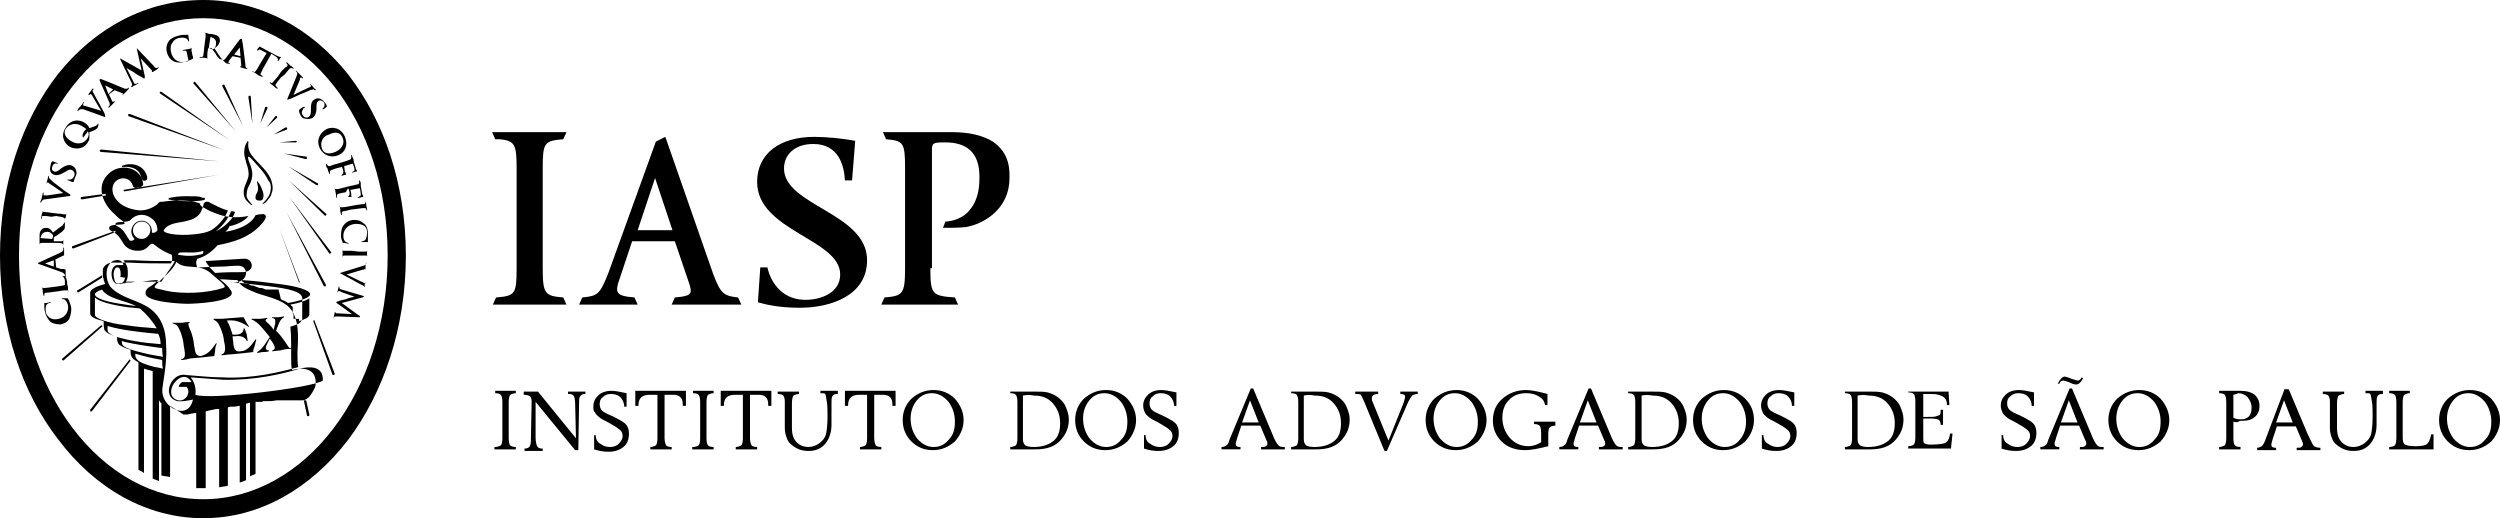
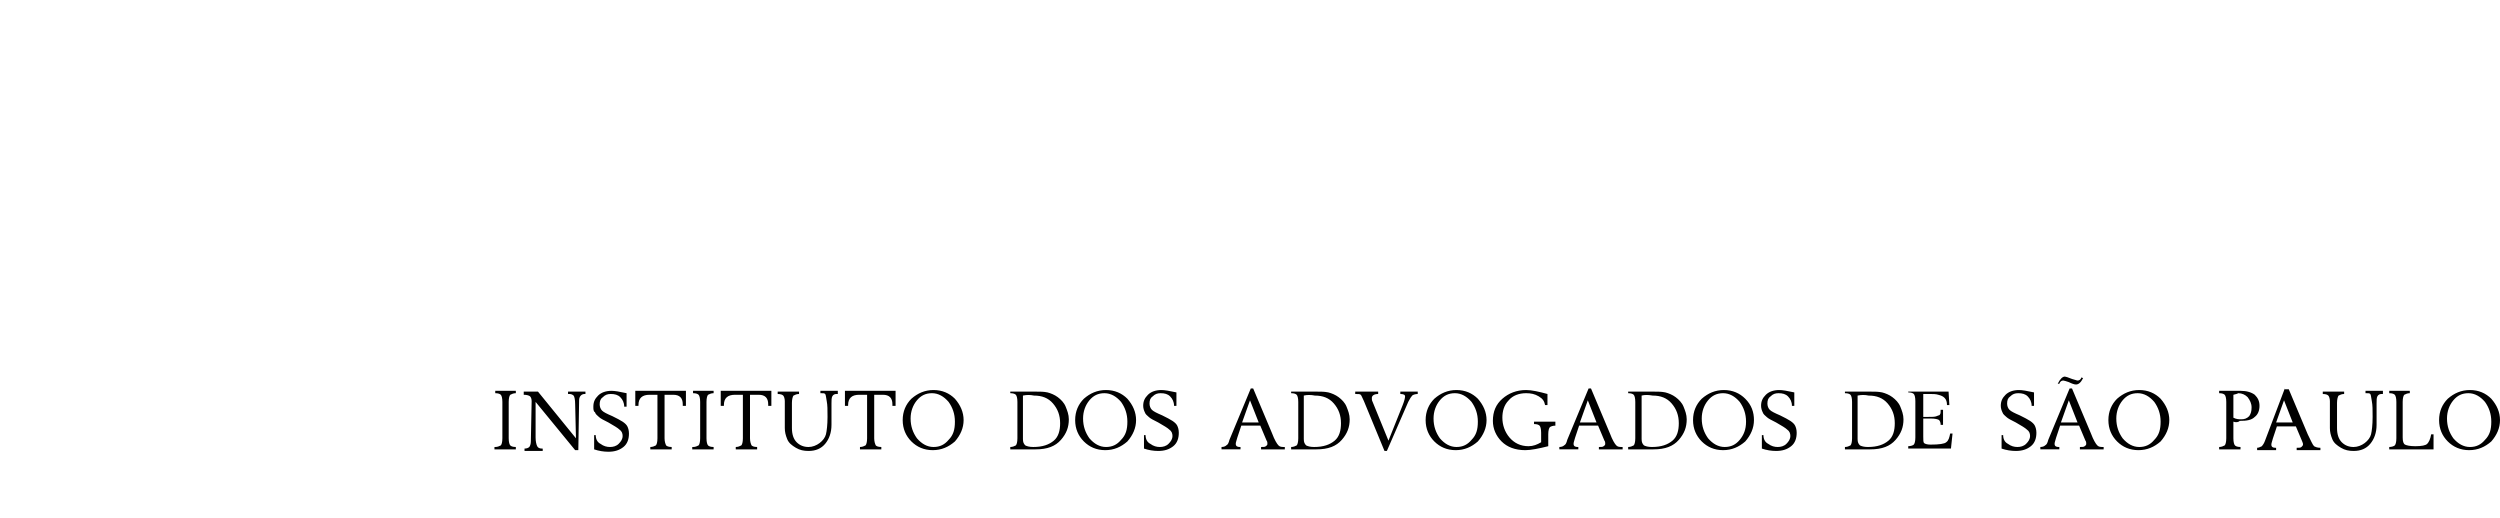
<svg xmlns="http://www.w3.org/2000/svg" version="1.1" id="Camada_1" x="0px" y="0px" viewBox="0 0 316 65.5" style="enable-background:new 0 0 316 65.5;" xml:space="preserve">
  <style type="text/css">
	.st0{fill-rule:evenodd;clip-rule:evenodd;}
</style>
  <g>
    <g>
      <g>
-         <path class="st0" d="M51.3,32.3L51.3,32.3L51.3,32.3L51.3,32.3L51.3,32.3c0,9.1-2.8,17.3-7.3,23.3c-4.7,6.1-11.1,9.9-18.3,9.9v0     h0h0v0c-7.2,0-13.7-3.8-18.3-9.9C2.8,49.7,0,41.5,0,32.3h0v0v0h0c0-9.1,2.8-17.1,7.3-22.9C12,3.5,18.5,0,25.7,0v0h0h0v0     C32.8,0,39.3,3.5,44,9.4C48.5,15.2,51.3,23.2,51.3,32.3L51.3,32.3z M8.9,38.5c-0.1-0.3-0.2-0.6-0.3-0.7c0-0.1-0.1-0.1-0.1-0.1     c-0.2,0-0.5,0-0.6,0c0,0-0.1,0-0.1,0.1c0,0,0,0,0.1,0c0.1,0,0.2,0,0.3,0.1c0.2,0.1,0.3,0.4,0.4,0.7c0.1,0.6-0.2,1.5-1.2,1.7     c-0.4,0.1-0.8,0.1-1.2-0.2c-0.2-0.2-0.4-0.4-0.4-0.7c-0.1-0.4,0-0.8,0.1-0.9c0.1-0.1,0.2-0.2,0.4-0.2c0.1,0,0.1,0,0.1-0.1     c0,0,0,0-0.1,0c-0.1,0-0.3,0.1-0.5,0.1c-0.2,0-0.2,0-0.2,0c0,0,0,0,0,0.1c0,0.1,0,0.3,0,0.4c0,0.2,0,0.4,0.1,0.6     c0.1,0.6,0.4,1,0.7,1.3c0.5,0.3,1,0.3,1.3,0.3c0.4-0.1,0.9-0.3,1.1-0.8C9,39.6,9.1,39,8.9,38.5L8.9,38.5z M38.8,52.5     c0,0.1,0.1,0.1,0.2,0.1c0.1,0,0.1-0.1,0.1-0.2l-0.4-1.8c-0.1,0-0.2,0-0.3,0L38.8,52.5L38.8,52.5z M14.8,33.8     c-0.2,0-0.3,0.2-0.4,0.5c-0.1,0.4,0,0.8,0.1,1.2c0.2,0.4,0.4,0.4,0.7,0.3c0.2,0,0.5-0.1,0.6-0.7L15.2,35     C15.3,34.8,15.3,33.7,14.8,33.8L14.8,33.8z M34.2,24.1c-0.1,0.6-0.4,1-0.8,1.4c-0.2,0.2-0.3,0.4-0.2,0.3c0.3-0.1,0.5-0.3,0.7-0.6     c0.2-0.2,0.3-0.4,0.4-0.6c0,0,0-0.1,0-0.1c0.2-0.4,0.2-0.8,0.1-1.3c-0.3-1.5-1.7-2.4-2.6-3.6c-0.3-0.4-0.5-1-0.4-1.6     c0-0.3-0.2-0.1-0.2,0c-0.4,0.6-0.4,1.5-0.2,2.1c0,0.1,0.1,0.2,0.1,0.4c0.2,0.6,0.4,1.2,0.3,1.8c-0.2,0.8-0.6,1.3-0.6,2     c0,0.4,0.1,0.8,0.4,1.1c0.1,0.1,0.2,0.2,0.3,0.3c0.1,0.1,0.2,0.1,0.2,0.2c0,0,0.1,0,0.1,0c0.1,0.1,0.1,0,0.1,0     c-0.2-0.2-0.3-0.4-0.5-0.6c-0.2-0.3-0.3-0.5-0.2-0.9c0-0.6,0.4-1.1,0.5-1.4c0.3-0.8,0.2-1.4,0-2c-0.4-0.9-0.6-1.7,0.2-0.8     c0.5,0.6,1.5,1.5,2,2.6C34.2,23.1,34.3,23.6,34.2,24.1L34.2,24.1z M32.6,23.6c0.1,0.8-0.3,0.8-0.3,1.3c0,0.1,0,0.2,0,0.2     c0.1,0.3,0.6,0.3,0.8,0.2c0,0,0.1-0.1,0.1-0.1c0.2-0.4,0.1-0.9-0.1-1.3c-0.1-0.3-0.3-0.7-0.5-0.9C32.4,22.7,32.5,23.1,32.6,23.6     L32.6,23.6z M23.2,52.4L23.2,52.4L23.2,52.4L23.2,52.4L23.2,52.4L23.2,52.4L23.2,52.4L23.2,52.4L23.2,52.4L23.2,52.4L23.2,52.4     L23.2,52.4L23.2,52.4L23.2,52.4L23.2,52.4L23.2,52.4L23.2,52.4L23.2,52.4L23.2,52.4L23.2,52.4L23.2,52.4l0.1,0l0,0l0,0l0,0l0,0     l0.1,0l0,0l0,0l0,0l0,0l0,0l0,0l0,0l0,0l0.2,0l0,0l0,0l0,0l0,0c0.2,0,0.4-0.1,0.5-0.1l0,0l0.6-0.1l0,0l0.1,0l0,0v9.5     c0.2,0,0.4,0,0.7,0c0.2,0,0.3,0,0.5,0v-9.7l0,0l0.4-0.1l0,0l0,0l0,0c0.3-0.1,0.6-0.1,0.9-0.2l0,0l0.2,0l0,0l0,0l0,0l0.2,0l0,0     v9.9c0.4-0.1,0.7-0.1,1.1-0.2v-9.9l0,0l0,0l0.3-0.1l0,0l0,0l0.2,0l0,0l0.2,0l0,0l0,0h0l0.1,0l0,0c0.2,0,0.5-0.1,0.7-0.1v9.7     c0.3-0.1,0.5-0.2,0.8-0.3V51l0,0l0,0l0,0l0,0l0,0l0,0l0,0l0,0l0,0l0,0l0,0l0,0l0,0l0,0l0,0l0,0l0,0l0.1,0l0,0l0,0l0,0l0,0l0,0     l0,0l0,0l0,0l0,0h0l0,0l0,0l0,0l0,0l0,0l0,0l0,0l0,0l0,0l0,0l0.4-0.1l0,0l0,0v9.3c0.2-0.1,0.5-0.2,0.7-0.3v-9.1l0.1,0l0.2,0l0,0     l0.1,0l0,0l0,0l0.2,0l0,0l0,0l0,0c0.1,0,0.3,0,0.4-0.1l0,0h0c0.1,0,0.3,0,0.4,0l0.1,0c0.1,0,0.2,0,0.4,0l0,0     c0.3,0,0.6-0.1,0.9-0.1l0,0l0.2,0l0.1,0l0,0l0.2,0l0,0l0.1,0l0,0l0,0l0.1,0l0.1,0c0.3,0,0.5,0,0.8,0l0.1,0l0.2,0l0,0l0,0l0.2,0     l0,0c0.3,0,0.7,0,1,0l0,0c0.8,0,1.3-1,1.6-1.6c0.1-0.2,0.1-0.5,0.1-0.7c0-1.8-1.8-1.9-3-1.5c-0.1-0.6-0.1-0.9-0.1-1.8l0-0.1l0,0     l0,0l0-0.1l0,0l0,0l0-0.1v0l0-0.1l0,0l0,0l0-0.1l0,0c0-0.1,0-0.3,0-0.4l0,0l0-0.1l0,0c0-0.9,0-1.8-0.1-2.7c0.6-0.2,1-0.3,1.2-0.5     c0.1-0.1,0.3-0.3,0.3-0.5h0v0v-2.6v0h0c0-0.8-1.6-1.2-4.1-1.5c-1.5-0.2-3.2-0.4-4.9-0.5l0,0l0,0l0,0l0,0l0,0l0,0l0,0l0,0l0,0l0,0     l0,0l0,0l0,0l0,0l0,0l0,0l0,0l0,0l0,0l0,0l0,0l0,0l0,0l0,0l0,0l0,0l0,0l0,0l0,0l0,0l0,0l0,0l0,0l0,0l0,0l0,0l0,0l0,0l0,0l0,0l0,0     l0,0l0,0l0,0l0,0l0,0l0,0l0,0l0,0l0,0l0,0l0,0l0,0l0,0l0,0l0,0l0,0l0,0l0,0l0,0l0,0l0,0l0,0l0,0l0,0v0l0,0v0l0,0l0,0l0,0l0,0l0,0     l0,0l0,0l0,0l0,0l0,0l0,0l0,0l0,0l0,0l0,0l0,0l0,0l0,0l0,0l0,0l0,0l0,0l0,0v0l0,0v0l0,0v0l0,0c1.2,0.1,1.8-0.4,1.9-1.1     c0-0.6-0.3-1.1-1.3-1c-0.6,0-1.2,0.1-1.8,0.1c-1.1,0-2.1,0.1-3.1,0.1c0-0.2-0.1-0.3-0.1-0.5c0-0.2,0-0.3,0.1-0.5     c0,0,0-0.1,0.1-0.1c1-0.3,1.8-0.9,2.5-1.7c2-0.4,3.8-0.9,5.3-2.4c0.6-0.6,1.1-1.3,0.6-1.5c-0.1-0.1-0.3,0-0.6,0     c-0.2,0-0.4,0.1-0.5,0.1c-0.6,1.3-2.5,1.9-3.8,2.1c0.2-0.2,0.4-0.4,0.5-0.7c0.5-0.1,1.1-0.3,1.6-0.6c0.3-0.2,0.6-0.4,0.8-0.7     c-1.4,0.3-3,0.2-4.3-0.4c-0.6-0.2-1.1-0.5-1.6-0.8c-0.1-0.1-0.1-0.1-0.2-0.2c0,0,0-0.1,0-0.1c0-0.1-0.3-0.2-0.4-0.2     c-0.1,0-0.2-0.1-0.3-0.1c-1.1-0.2-2.8-0.2-4,0l0,0h0l0,0l-0.1,0l0,0l-0.1,0l0,0l0,0l0,0l0,0l0,0l0,0l0,0l0,0l0,0l0,0l0,0l0,0l0,0     l0,0l0,0l0,0l0,0l0,0l0,0l0,0l0,0l0,0l0,0l0,0l0,0l0,0l0,0l0,0l0,0l0,0c-0.1,0-0.4,0.1-0.4,0.2v0v0v0l0,0v0v0v0l0,0l0,0v0l0,0     l0,0l0,0l0,0l0,0l0,0l0,0l0,0v0l0,0l0,0l0,0l0,0l0,0l0,0l0,0l0,0l0,0l0,0l0,0l0,0l0,0l0,0l0,0l0,0l0,0l0,0l0,0l0,0l0,0l0,0l0,0     l0,0l0,0l0,0l0,0l0,0h0l0,0l0,0c-0.1,0.1-0.1,0.1-0.1,0.1c-0.6,0.5-1.4,0.8-2.2,0.8c-1.4-0.1-2.9-0.7-3.4-2.1c-0.6-2,2-2.7,2.5-1     c0.1,0.5,1.3,0.2,1.3-0.2c-0.2-2.2-2.9-2.7-4.3-1.4c-1.7,1.5-0.9,3.7,0.5,5c0.4,0.4,0.8,0.8,1.3,1.1c0.8,0.7-1.8,0.1-1.8,0.8     c0,0.4,0.4,0.4,0.8,0.7c0.5,0.4,0.6,0.7,0.9,1.1c0.3,0.6,0.9,1.1,1.9,1.1c0.8,0,1.1-0.3,1.4-0.6c0.1-0.1,0.3-0.3,0.4-0.3     c0.1,0,0.3,0.1,0.4,0.2c0.6,0.5,1.3,0.9,2.1,1.2c0.1,0.4,0.1,0.8-0.1,1.1c-1.8,0-3.5,0-5.2-0.1c-0.7,0-1.5,0-2.2,0l0,0     c-0.5,0-1,0.3-1.2,0.8c0,0,0,0,0,0.1l0,0l0,0l0,0l0,0l0,0l0,0l0,0l0,0l0,0l0,0l0,0l0,0l0,0l0,0c0,0,0,0,0,0.1l0,0l0,0l0,0l0,0     l0,0l0,0c0,0,0,0,0,0.1l0,0l0,0l0,0l0,0l0,0l0,0l0,0l0,0l0,0l0,0l0,0l0,0l0,0l0,0l0,0l0,0l0,0l0,0v0l0,0l0,0l0,0     c0,0.1,0,0.1,0,0.2v0c0,0,0,0.1,0,0.1l0,0l0,0c0,0.1,0,0.2,0,0.3l0,0l0,0c0,0.1,0,0.2,0.1,0.3l0,0c0,0.1,0,0.1,0,0.2l0,0     c0.1,0.2,0.1,0.3,0.2,0.5v0c-1.2,0.3-1.9,0.7-1.9,1.1l0,0v2.6v0c0,0.3,0.3,0.6,1,0.8c0.1,0,0.2,0.1,0.4,0.1     c0.1,0,0.2,0.1,0.3,0.1c0,0.3,0,0.8,0.1,1.1c0.3,0.5,1.1,0.7,1.6,0.9c0,0.4,0,0.7,0.3,1c0.4,0.3,1,0.5,1.4,0.6c0,0.4,0,0.7,0.2,1     c0.2,0.3,0.5,0.4,0.8,0.6l0,13.6c0.2,0.1,0.5,0.2,0.7,0.4V46.6c0.3,0.1,0.7,0.2,1.1,0.3v13.6c0.3,0.1,0.5,0.2,0.8,0.3V50.4l0,0     l0,0l0,0l0,0c0,0,0,0,0,0.1l0,0l0,0l0,0l0,0c0,0,0,0.1,0,0.1l0,0l0,0l0,0l0,0l0,0l0,0l0,0l0,0l0,0l0,0l0,0     c0.1,0.1,0.1,0.2,0.2,0.3l0,0l0,0l0,0l0,0l0,0l0,0l0,0l0,0l0,0l0,0l0,0l0,0l0,0l0,0l0,0l0,0l0,0l0,0l0,0l0,0l0,0l0,0l0,0l0,0l0,0     l0,0l0,0l0,0l0,0l0,0l0,0l0,0l0,0l0,0l0,0l0,0l0,0l0,0l0,0l0,0l0,0l0,0l0,0c0,0,0.1,0,0.1,0.1l0,0l0,0l0,0l0,0l0,0l0,0l0,0l0,0     l0,0v9.1c0.4,0.1,0.7,0.1,1.1,0.2v-9C23.2,52.4,23.2,52.4,23.2,52.4C23.2,52.4,23.2,52.4,23.2,52.4L23.2,52.4z M22.1,33     c-1.7,0-3.4,0-5.1-0.1c-0.5,0-0.9,0-1.4,0c0.2,0.2,0.4,0.6,0.5,0.9c0.1,0.6,0.1,1.5-0.2,1.8l0.1,0l0,0l0,0l0,0l0.1,0l0.1,0l0.1,0     l0.2,0l0,0l0,0l0.1,0l0.1,0l0,0l0,0l0.1,0l0,0l0.1,0l0,0l0,0l0.1,0l0.2,0l0.2,0l0,0l0.3,0l0,0l0.3,0l0,0l0,0l0.1,0l0,0l0.1,0l0,0     l0.1,0l0,0l0.1,0l0,0l0.1,0l0,0l0,0l0.1,0l0,0l0.1,0l0,0l0.1,0l0,0l0,0l0.1,0l0,0c0.1,0,0.2,0,0.3,0l0,0l0.1,0l0,0l0.1,0l0,0l0,0     l0.1,0l0,0l0.1,0l0,0l0.1,0l0,0l0,0l0.1,0l0,0c0.1,0,0.2,0,0.3,0l0,0l0,0l0.1,0l0,0l0.2,0C21.1,34.4,21.7,33.8,22.1,33L22.1,33z      M26,33c0.1,0.3,0.4,0.6,0.6,0.9c0.2,0.2,0.4,0.4,0.6,0.6l0,0c1.3-0.1,2.2-0.1,3.4-0.1c1.8,0,1.4-1.8,0.2-1.7     C29.2,32.8,27.6,32.9,26,33L26,33z M20.4,36.6c1.6,0.5,4.7,0.6,7.1,0c1-0.3,1.2-0.2,0.5-0.9c-0.5-0.4-0.9-0.8-1.4-1.2     c-1.5-1.3-3.2-0.3-4.3-1.4c-0.5,1.1-1.6,1.9-2.3,2.6C19.3,36.4,19.4,36.4,20.4,36.6L20.4,36.6z M28.8,26.6     c-0.8-0.2-1.7-0.7-2.3-1c-0.1-0.1-0.2-0.1-0.4-0.1c-0.2,0-0.4,0.2-0.4,0.5c-0.2,0.5-0.3,1.1-1,1.5c-0.3,0.2-0.6,0.3-1,0.4     c-1,0.3-2.4,0.2-3,1.2c-0.2,0.3,1.4,0.8,4,0.5c0.8-0.1,1.4-0.2,2-0.5C27.7,28.5,28.6,27.3,28.8,26.6L28.8,26.6z M17.9,27.9     c0.7,0,1.3,0.6,1.3,1.3c0,0.1,0,0.1,0,0.2c0.3,0.1,0.6-0.1,0.7-0.3c0-0.5-0.2-1.2-0.9-1.6c-0.7-0.5-1.8-0.5-2.5,0.3     c-0.3,0.4-1.9,0.1-1.9,0.5c0,0.3,0.4,0.3,0.7,0.6c0.5,0.4,0.7,1,1.1,1.5c0.2,0.1,0.5,0,0.6-0.2c-0.2-0.2-0.4-0.6-0.4-0.9     C16.6,28.5,17.2,27.9,17.9,27.9L17.9,27.9z M17.9,28c-0.6,0-1.1,0.5-1.1,1.1c0,0.6,0.5,1.1,1.1,1.1c0.6,0,1.1-0.5,1.1-1.1     C19.1,28.6,18.6,28,17.9,28L17.9,28z M25.7,31.7c-0.9,0.3-1.6,0.2-2.5,0.2c-0.3,0-0.7,0-0.7,0.3c1.1,0.2,2,0.2,3.1-0.1     C25.7,32,25.7,31.9,25.7,31.7L25.7,31.7z M21.3,25.2L21.3,25.2c0.5,0.2,2.6,0.3,3.6,0.2c0,0,0.4,0,0.8-0.1c0.1,0,0.2-0.1,0.2-0.1     c0,0,0,0,0-0.1c0-0.1-0.1-0.1-0.2-0.1c-0.1,0-0.2,0-0.3-0.1c-0.4-0.1-1.1-0.1-1.9-0.1c-0.8,0-1.6,0.1-2,0.2l0,0     c-0.1,0-0.1,0-0.2,0.1l0,0c0,0,0,0,0,0l0,0l0,0l0,0l0,0l0,0l0,0l0,0l0,0l0,0l0,0c0,0,0,0,0,0h0l0,0l0,0l0,0l0,0l0,0l0,0l0,0l0,0     l0,0l0,0l0,0l0,0l0,0l0,0l0,0l0,0l0,0l0,0l0,0l0,0l0,0l0,0c0,0,0,0,0,0l0,0l0,0l0,0l0,0l0,0L21.3,25.2L21.3,25.2L21.3,25.2     L21.3,25.2L21.3,25.2L21.3,25.2L21.3,25.2L21.3,25.2L21.3,25.2L21.3,25.2L21.3,25.2L21.3,25.2L21.3,25.2L21.3,25.2L21.3,25.2     L21.3,25.2L21.3,25.2L21.3,25.2L21.3,25.2L21.3,25.2L21.3,25.2L21.3,25.2L21.3,25.2L21.3,25.2L21.3,25.2L21.3,25.2L21.3,25.2     L21.3,25.2L21.3,25.2L21.3,25.2L21.3,25.2L21.3,25.2L21.3,25.2L21.3,25.2L21.3,25.2z M18.6,22.5c0-0.1,0-0.1,0-0.2     c-0.5-1.7-2.3-1.7-3-1.4c-0.1,0-0.2,0.1-0.2,0.1c0,0.1,0,0.1,0.1,0.1c1.2-0.1,1.8,0.3,2.1,0.7c0.1,0.2,0.2,0.4,0.3,0.7     c0,0.1,0,0.1,0.1,0.2C18.1,23,18.7,22.8,18.6,22.5L18.6,22.5z M29.2,26.7c-0.3,0.9-1.1,1.9-1.9,2.5c0.4-0.1,2.1-1.2,2.4-2.4     C29.6,26.7,29.3,26.7,29.2,26.7L29.2,26.7z M20,35.4c-0.7,0-1.3,0.1-2,0.2l0,0c-0.1,0-0.2,0-0.3,0l-0.1,0l0,0l0,0l-0.2,0l0,0     l-0.2,0l0,0c-0.2,0-0.4,0.1-0.7,0.1l-0.1,0l-0.2,0l0,0c-0.1,0-0.3,0-0.4,0.1l-0.1,0c-0.2,0-0.4,0.1-0.6,0.1c-0.1,0-0.2,0-0.3,0     c-0.9-0.2-1-2.4,0.1-2.4h0.7c-0.1-0.6-0.7-0.7-1-0.6c-0.3,0-0.7,0.3-0.9,0.7c-0.4,0.7-0.3,2.2,0.5,2.9c1.2,1.1,2.9,1.4,4.3,2.2     c1.9,1.1,2.5,3,2.5,5c0.1,1.4-0.1,2.9-0.3,4.2c-0.1,0.8-0.3,1.5-0.1,2.1c0.4,1.7,3.2,3.1,3.8,0.5c-0.5,0.1-1.4,0.3-2,0.2     c-2.1-0.6-0.7-3.7,1.1-3.3c1.5,0.1,3.1,0.3,4.6,0.3c3.9,0.2,7.4-0.7,9.6-1.3c-0.1-0.6-0.1-0.9-0.1-1.9c0.1-1.6,0.3-4.2-1-5.6     c-0.9-1-2.8-1.4-4-1.8c-1.3-0.5-2.2-0.9-2.6-1.7l-0.2,0l0,0c-0.6,0-1.3-0.1-2-0.1c0,0,0,0,0,0c0.5,0.4,1,0.8,1.3,1.3     c0.1,0.1,0.2,0.3,0.2,0.4c0.1,1.2-4.8,1.4-5.6,1.4c-0.7,0-5.5-0.2-5.3-1.4c0-0.2,0.1-0.4,0.3-0.6C19.2,36.1,19.6,35.8,20,35.4     L20,35.4z M35.5,37.8c0,0,0.1,0,0.1,0.1l0,0c0.1,0,0.2,0.1,0.3,0.1l0,0c0.2,0.1,0.4,0.2,0.5,0.3c1.7-0.3,2.8-0.7,2.8-1.1h0l0,0v0     h0c0-0.5-1.5-1-3.9-1.3c-1.5-0.2-3.1-0.4-4.8-0.5l0,0c0,0,0.1,0.1,0.1,0.1l0,0c0,0,0,0,0,0.1l0,0l0,0l0,0c0,0,0,0,0,0l0,0     c0,0,0,0,0,0l0,0c0,0,0,0,0.1,0l0,0c0.1,0.1,0.1,0.1,0.2,0.2l0,0c0,0,0,0,0.1,0l0,0c0,0,0,0,0.1,0l0,0c0,0,0,0,0.1,0l0,0     c0.2,0.1,0.4,0.2,0.6,0.3l0,0c0,0,0.1,0,0.1,0l0,0l0.1,0l0,0c0.3,0.1,0.5,0.2,0.8,0.3l0.1,0l0,0l0.1,0l0.1,0l0,0     c0.2,0.1,0.3,0.1,0.5,0.2l0,0l0.1,0l0,0l0.1,0l0,0l0,0l0.1,0l0,0l0.1,0l0.1,0l0,0l0.1,0l0,0l0,0l0,0l0.1,0l0,0l0.1,0l0,0l0,0     l0.1,0l0,0l0.1,0l0,0l0.1,0l0.1,0l0.1,0l0,0l0.1,0l0,0l0.1,0l0.1,0L35.5,37.8L35.5,37.8L35.5,37.8z M37.8,40.3c0,0.1,0,0.1,0,0.2     l0,0l0,0.1l0,0l0,0c0.5-0.2,0.9-0.3,1.1-0.5c0.1-0.1,0.2-0.2,0.2-0.3c0,0,0,0,0,0h0v0l0-2.1c-0.4,0.3-1.2,0.6-2.4,0.8v0l0,0l0,0     l0,0l0,0l0,0c0,0,0,0,0.1,0.1l0,0l0,0l0,0l0,0l0,0l0,0l0,0c0,0,0,0.1,0.1,0.1c0,0,0,0,0.1,0.1l0,0c0,0,0,0,0,0.1l0,0     c0,0,0,0,0,0.1l0,0c0,0,0,0,0,0.1l0,0c0,0,0,0,0,0.1l0,0l0,0l0,0c0,0,0,0,0,0.1c0,0,0,0,0,0.1l0,0c0,0,0,0,0,0.1l0,0     c0,0,0,0,0,0.1l0,0l0,0c0,0,0.1,0.1,0.1,0.2l0,0l0,0l0,0.1l0,0l0,0l0,0l0,0l0,0l0,0l0,0l0,0.1l0,0l0,0l0,0l0,0.1l0,0l0,0.1l0,0     l0,0l0,0l0,0l0,0.1l0,0L37.8,40.3L37.8,40.3L37.8,40.3L37.8,40.3L37.8,40.3z M17.7,39c-0.6-0.1-1.2-0.1-1.8-0.2     c-2-0.3-3.4-0.7-3.9-1.2v2.2c0,0.2,0.3,0.4,0.8,0.6c1,0.4,2.1,0.6,3.1,0.7c1.2,0.2,2.5,0.3,3.9,0.4C19.3,40.6,18.6,39.8,17.7,39     L17.7,39z M20,42.2c-2.3-0.2-4.8-0.5-6.4-1l0,0.4c0,0.2,0,0.3,0.1,0.4c0.2,0.2,0.5,0.4,1.1,0.6c0.7,0.2,1.5,0.4,2.2,0.5     c1,0.2,2.1,0.3,3.3,0.4C20.3,43,20.2,42.6,20,42.2L20,42.2z M20.5,44c-1.6-0.2-4.3-0.6-5.1-0.9c0,0.3,0,0.5,0.3,0.7     c0.8,0.5,2.8,0.9,3.2,1c0.5,0.1,1.1,0.2,1.7,0.3C20.5,44.7,20.5,44.3,20.5,44L20.5,44z M20.5,45.5c-1.1-0.2-2.1-0.4-3.4-0.8     c0,0.3,0,0.5,0.2,0.7c0.3,0.4,1.1,0.7,2.3,1c0.2,0,0.5,0.1,1,0.2C20.5,46.2,20.5,45.9,20.5,45.5L20.5,45.5z M24.7,49.9     c1.7,0.7,15-0.9,16.1-1.8c0.1-1.9-1.7-1.8-2.9-1.5c-2.3,0.7-5.8,1.5-9.7,1.4c-1.4-0.1-2.7-0.2-4.1-0.3     C24.6,48.3,24.8,49.1,24.7,49.9L24.7,49.9z M22.6,48.9c0-0.3,0.4-0.7,0.6-0.6l1,0c0-0.1-0.2-0.3-0.3-0.4     c-1.3-1.2-3.5,2.1-1.4,2.7c0.9,0.2,1.7-0.9,1.1-1.7C23.3,48.9,22.6,48.9,22.6,48.9L22.6,48.9z M11.4,51.8c0,0.1,0,0.2,0,0.2     c0.1,0,0.2,0,0.2,0l4.9-6.4c0-0.1-0.1-0.1-0.1-0.2L11.4,51.8L11.4,51.8z M7.9,45.3c-0.1,0.1-0.1,0.1,0,0.2c0.1,0.1,0.1,0.1,0.2,0     l4.9-4.3c-0.1,0-0.2-0.1-0.2-0.1L7.9,45.3L7.9,45.3z M9.8,36.7c-0.1,0-0.1,0.1,0,0.2c0,0.1,0.1,0.1,0.2,0l2.9-1.8     c0-0.1,0-0.2,0-0.3L9.8,36.7L9.8,36.7z M9.2,31.1c-0.1,0-0.1,0.1-0.1,0.2c0,0.1,0.1,0.1,0.2,0.1l5.4-2.1c-0.1,0-0.2-0.1-0.2-0.1     L9.2,31.1L9.2,31.1z M10.3,24.9c-0.1,0-0.1,0.1-0.1,0.2c0,0.1,0.1,0.1,0.2,0.1l3-0.5c0-0.1-0.1-0.2-0.1-0.2L10.3,24.9L10.3,24.9z      M15.6,24c0,0.1,0.1,0.1,0.1,0.2l11.9-2.1L15.6,24L15.6,24z M12.8,18.9c-0.1,0-0.2,0.1-0.2,0.1c0,0.1,0.1,0.2,0.1,0.2l15.1,1.2     L12.8,18.9L12.8,18.9z M16.4,14.4c-0.1,0-0.2,0-0.2,0.1c0,0.1,0,0.2,0.1,0.2l12.1,4.3L16.4,14.4L16.4,14.4z M20.4,11.6     c-0.1,0-0.2,0-0.2,0c0,0.1,0,0.2,0,0.2l8.8,5.9L20.4,11.6L20.4,11.6z M24.7,10.4c-0.1-0.1-0.1-0.1-0.2,0c-0.1,0.1-0.1,0.1,0,0.2     l5.3,6L24.7,10.4L24.7,10.4z M28.4,10.8c0-0.1-0.1-0.1-0.2-0.1c-0.1,0-0.1,0.1-0.1,0.2l2.6,5L28.4,10.8L28.4,10.8z M31.7,12.2     c0-0.1-0.1-0.1-0.2-0.1c-0.1,0-0.1,0.1-0.1,0.2l0.5,3.3L31.7,12.2L31.7,12.2z M33.8,13.7c0-0.1,0-0.2-0.1-0.2     c-0.1,0-0.2,0-0.2,0.1l-0.6,2L33.8,13.7L33.8,13.7z M35,14.9c0.1-0.1,0-0.2,0-0.2c-0.1-0.1-0.2,0-0.2,0l-1.1,1.4L35,14.9L35,14.9     z M36.2,16.4c0.1,0,0.1-0.1,0.1-0.2c0-0.1-0.1-0.1-0.2-0.1L34.6,17L36.2,16.4L36.2,16.4z M37.4,18c0.1,0,0.1-0.1,0.1-0.1     c0-0.1-0.1-0.1-0.1-0.1l-2.1,0.2L37.4,18L37.4,18z M38.6,20.1c0.1,0,0.2,0,0.2-0.1c0-0.1,0-0.2-0.1-0.2l-2.8-0.4L38.6,20.1     L38.6,20.1z M40,23.4c0.1,0,0.2,0,0.2,0c0-0.1,0-0.2,0-0.2l-3.8-2.2L40,23.4L40,23.4z M41,27.2c0.1,0.1,0.2,0.1,0.2,0     c0.1-0.1,0.1-0.2,0-0.2l-4.7-4.2L41,27.2L41,27.2z M41.6,32c0,0.1,0.1,0.1,0.2,0c0.1,0,0.1-0.1,0-0.2l-5.3-7L41.6,32L41.6,32z      M40.9,36.1c0,0.1,0.1,0.1,0.2,0.1c0.1,0,0.1-0.1,0.1-0.2l-5-9.2L40.9,36.1L40.9,36.1z M37.8,35.7c0,0,0.1,0,0.1,0l-2.6-6.8     L37.8,35.7L37.8,35.7z M34.7,35.1L34.7,35.1l-1-4.4L34.7,35.1L34.7,35.1z M42,47.3c0,0.1,0.1,0.1,0.2,0.1c0.1,0,0.1-0.1,0.1-0.2     l-2.6-6.8c0,0.1-0.1,0.1-0.1,0.2L42,47.3L42,47.3z M32.8,8.2c-0.2,0.4-0.4,0.7-0.5,0.8c-0.1,0.1-0.1,0.2-0.2,0.1     c0,0-0.1,0-0.1-0.1c0,0-0.1,0-0.1,0c0,0,0,0.1,0.1,0.1c0.2,0.1,0.4,0.2,0.5,0.3c0.1,0.1,0.3,0.2,0.6,0.3c0,0,0.1,0,0.1,0     c0,0,0,0,0-0.1c-0.1,0-0.1-0.1-0.2-0.1c-0.1-0.1-0.1-0.2,0-0.3c0.1-0.2,0.2-0.5,0.4-0.8l0.9-1.6l0.5,0.3c0.3,0.2,0.4,0.4,0.3,0.5     l0,0c0,0.1,0,0.1,0,0.1c0,0,0,0,0.1,0c0.1-0.1,0.2-0.4,0.3-0.4c0-0.1,0-0.1,0-0.1c0,0,0,0-0.1,0c-0.1,0-0.2-0.1-0.3-0.1l-1.5-0.8     C33.2,6.1,33.1,6,33,6c-0.1-0.1-0.1-0.1-0.1-0.1c0,0,0,0-0.1,0c0,0-0.3,0.3-0.3,0.4c0,0,0,0.1,0,0.1c0,0,0,0,0.1,0     c0,0,0.1-0.1,0.1-0.1c0.1-0.1,0.2,0,0.4,0.1l0.6,0.3L32.8,8.2L32.8,8.2z M24.3,6.9c0-0.2-0.1-0.4-0.1-0.5c0-0.1,0-0.2,0.1-0.3     c0,0,0.1,0,0.1,0c0,0,0.1,0,0,0c0,0,0,0-0.1,0c-0.1,0-0.4,0.1-0.5,0.1c-0.1,0-0.4,0.1-0.6,0.1c-0.1,0-0.1,0-0.1,0.1     c0,0,0,0,0.1,0c0.1,0,0.1,0,0.2,0c0.1,0,0.2,0.1,0.2,0.2c0,0.1,0.1,0.3,0.1,0.5l0.1,0.4c0,0.1,0,0.1,0,0.2     c-0.1,0.1-0.2,0.1-0.4,0.1c-0.9,0.2-1.6-0.3-1.8-1.3c-0.1-0.5,0-0.9,0.2-1.1C22,5,22.3,4.9,22.6,4.8c0.5-0.1,0.9,0,1,0.1     c0.1,0.1,0.2,0.2,0.2,0.3c0,0,0,0.1,0.1,0c0,0,0,0,0-0.1c-0.1-0.5-0.1-0.7-0.1-0.7c0,0,0,0-0.1,0c-0.1,0-0.3,0-0.3,0     c-0.1,0-0.5,0-0.8,0.1c-0.4,0.1-0.7,0.2-1.1,0.5c-0.3,0.3-0.6,0.9-0.4,1.6c0.3,1.2,1.3,1.5,2.3,1.2c0.3-0.1,0.7-0.2,1-0.4     c0,0,0-0.1,0-0.2L24.3,6.9L24.3,6.9z M30.4,7.3C30.4,7.3,30.5,7.3,30.4,7.3l0.1,1c0,0.1,0,0.1-0.1,0.1c0,0-0.1,0-0.1,0     c0,0,0,0,0.1,0.1c0.3,0.1,0.6,0.2,0.8,0.2c0.2,0,0.2,0,0.2,0c0,0,0,0,0,0c-0.1,0-0.1,0-0.2-0.1c-0.1,0-0.2-0.1-0.2-0.6     c-0.1-0.7-0.3-2.6-0.4-2.9c0-0.1,0-0.2-0.1-0.2c0,0-0.1,0-0.2,0.1l-1.8,2.4c-0.1,0.1-0.2,0.2-0.2,0.2c-0.1,0-0.2-0.1-0.4-0.3     c-0.2-0.3-0.5-0.7-0.8-1.2c0.5-0.3,0.6-0.6,0.7-0.9c0-0.3-0.1-0.5-0.2-0.6c-0.2-0.2-0.5-0.2-0.8-0.3c-0.1,0-0.5,0-0.6-0.1     c-0.1,0-0.4-0.1-0.6-0.1c-0.1,0-0.1,0-0.1,0c0,0,0,0,0.1,0c0.1,0,0.1,0,0.2,0c0.1,0,0.2,0.1,0.2,0.3c0,0.1,0,0.3-0.1,0.9     l-0.1,0.8c0,0.4-0.1,0.7-0.1,0.9c0,0.1-0.1,0.2-0.2,0.2c0,0-0.1,0-0.2,0c-0.1,0-0.1,0-0.1,0c0,0,0,0,0.1,0.1c0.2,0,0.4,0,0.5,0     c0.1,0,0.4,0.1,0.6,0.1c0.1,0,0.1,0,0.1,0c0,0,0,0,0,0c-0.1,0-0.1,0-0.2,0c-0.1,0-0.1-0.1-0.1-0.3c0-0.2,0-0.5,0.1-0.9l0-0.1     c0,0,0,0,0,0l0.4,0c0,0,0.1,0,0.1,0c0,0.1,0.2,0.4,0.4,0.6c0.2,0.4,0.4,0.6,0.5,0.7c0.1,0.1,0.2,0.1,0.3,0.1c0,0,0,0,0.1,0     C28.4,7.9,28.6,8,28.6,8c0.1,0,0.3,0.1,0.4,0.1c0,0,0.1,0,0.1,0c0,0,0,0-0.1-0.1L29,8c-0.1,0-0.2-0.1-0.1-0.2     c0-0.1,0.1-0.1,0.1-0.2l0.4-0.5c0,0,0,0,0,0L30.4,7.3L30.4,7.3z M29.6,6.9l0.8,0.2c0,0,0,0,0,0l-0.1-1.1c0,0,0,0,0,0c0,0,0,0,0,0     L29.6,6.9C29.6,6.9,29.6,6.9,29.6,6.9L29.6,6.9z M26.6,4.7L26.4,6c0,0,0,0.1,0,0.1c0.1,0,0.2,0.1,0.3,0.1c0.2,0,0.2,0,0.3,0     c0.1-0.1,0.3-0.3,0.3-0.6c0.1-0.6-0.3-0.8-0.6-0.9C26.7,4.6,26.7,4.6,26.6,4.7C26.6,4.6,26.6,4.6,26.6,4.7L26.6,4.7z M35.1,9.7     c-0.3,0.3-0.5,0.6-0.6,0.7c-0.1,0.1-0.2,0.1-0.2,0.1c0,0-0.1,0-0.1-0.1c0,0-0.1,0-0.1,0c0,0,0,0.1,0,0.1c0.1,0.1,0.4,0.3,0.4,0.3     c0.1,0.1,0.3,0.3,0.5,0.4c0,0,0.1,0,0.1,0c0,0,0,0,0-0.1c-0.1,0-0.1-0.1-0.2-0.2c-0.1-0.1-0.1-0.2,0-0.3c0.1-0.2,0.3-0.4,0.6-0.8     L36,9.4c0.4-0.5,0.5-0.6,0.6-0.7c0.1-0.1,0.2-0.1,0.3-0.1c0,0,0.1,0,0.1,0.1c0,0,0.1,0,0.1,0c0,0,0,0,0-0.1     c-0.1-0.1-0.3-0.3-0.4-0.3c-0.1-0.1-0.3-0.3-0.4-0.4c-0.1,0-0.1-0.1-0.1,0c0,0,0,0.1,0,0.1c0,0,0.1,0.1,0.1,0.1     c0.1,0.1,0,0.2,0,0.3C36,8.5,36,8.6,35.5,9.1L35.1,9.7L35.1,9.7z M36.4,12.3c-0.1,0.2-0.1,0.3-0.1,0.3c0,0,0.1,0,0.4-0.1     c0.2-0.1,0.7-0.3,1.3-0.6c0.5-0.2,0.8-0.3,1.2-0.5c0.3-0.1,0.4-0.1,0.4-0.1c0.1,0,0.2,0.1,0.2,0.1c0,0,0.1,0,0.1,0     c0,0,0-0.1,0-0.1c-0.1-0.1-0.3-0.2-0.3-0.3c0,0-0.2-0.2-0.3-0.3c-0.1-0.1-0.1-0.1-0.1-0.1c0,0,0,0,0,0.1c0,0,0.1,0.1,0.1,0.1     c0,0,0,0.1,0,0.1c0,0-0.1,0.1-0.1,0.1c-0.3,0.1-1.7,0.8-2.1,1l0,0l0.8-1.9C37.9,9.9,38,9.8,38,9.8c0,0,0.1,0,0.1,0     c0,0,0.1,0,0.1,0.1c0,0,0.1,0,0.1,0c0,0,0-0.1,0-0.1c-0.2-0.2-0.3-0.3-0.4-0.4c-0.1-0.1-0.3-0.3-0.4-0.4c0,0-0.1-0.1-0.1-0.1     c0,0,0,0,0,0.1c0,0,0.1,0.1,0.1,0.1c0.1,0.1,0.1,0.2,0,0.5L36.4,12.3L36.4,12.3z M38,14.6c0.1,0.2,0.3,0.4,0.6,0.4     c0.4,0.1,0.7,0,0.9-0.1c0.3-0.2,0.5-0.6,0.5-1.2l0-0.2c0-0.5,0.1-0.6,0.2-0.7c0.2-0.2,0.5-0.1,0.7,0.1c0.2,0.2,0.1,0.4,0.1,0.5     c0,0.1-0.1,0.2-0.2,0.3c0,0-0.1,0.1,0,0.1c0,0,0.1,0,0.1,0c0.3-0.2,0.4-0.3,0.4-0.3c0,0,0,0,0-0.1c0-0.1-0.1-0.3-0.3-0.5     c-0.4-0.5-0.9-0.6-1.3-0.3c-0.3,0.2-0.4,0.5-0.4,1.1l0,0.3c0,0.5-0.1,0.6-0.3,0.8c-0.2,0.1-0.5,0.1-0.7-0.2     c-0.2-0.2-0.2-0.5,0-0.8c0-0.1,0.1-0.1,0.2-0.2c0,0,0.1,0,0-0.1c0,0-0.1,0-0.1,0c-0.1,0-0.3,0.2-0.5,0.3     c-0.1,0.1-0.1,0.1-0.1,0.2C37.8,14.2,37.9,14.4,38,14.6L38,14.6z M40.4,18.7c0.5,1,1.5,1.3,2.4,0.9c0.9-0.4,1.2-1.3,0.8-2.3     c-0.5-1.2-1.6-1.3-2.3-1C40.6,16.7,39.9,17.5,40.4,18.7L40.4,18.7z M40.7,18.8c0.1,0.3,0.5,0.9,1.7,0.4c0.9-0.4,1.2-1.2,0.9-1.8     c-0.2-0.5-0.7-0.9-1.7-0.4C40.8,17.2,40.4,18,40.7,18.8L40.7,18.8z M43.2,21.1C43.3,21.1,43.3,21.1,43.2,21.1     c0.1,0.1,0.2,0.5,0.2,0.6c0,0.1,0,0.2-0.1,0.3c0,0-0.1,0.1-0.1,0.1c0,0-0.1,0,0,0.1c0,0,0.1,0,0.1,0c0,0,0.2-0.1,0.3-0.1     c0.1,0,0.2,0,0.3,0c0,0,0,0,0,0c0,0,0,0-0.1,0c-0.1,0-0.1-0.1-0.1-0.2c0-0.1,0-0.1-0.1-0.2L43.5,21c0,0,0,0,0,0l1-0.3     c0,0,0.1,0,0.1,0l0.2,0.6c0,0.2,0,0.3,0,0.3c-0.1,0-0.1,0.1-0.2,0.1c0,0-0.1,0-0.1,0.1c0,0,0,0,0.1,0c0.1,0,0.3-0.1,0.3-0.1     c0.1,0,0.2,0,0.2,0c0,0,0,0,0,0c0,0,0,0,0-0.1c0,0,0-0.1-0.1-0.2c0-0.1-0.3-0.9-0.3-1.1c0-0.1,0-0.2-0.1-0.3     c0-0.1-0.1-0.2-0.1-0.3c0-0.1,0-0.1-0.1-0.1c0,0,0,0,0,0.1c0,0.1,0,0.1,0,0.2c0,0.1,0,0.2-0.2,0.3c-0.1,0-0.2,0.1-0.9,0.3     l-0.7,0.2c-0.4,0.1-0.7,0.2-0.9,0.3c-0.1,0-0.2,0-0.3-0.1c0,0,0-0.1-0.1-0.1c0,0,0-0.1-0.1-0.1c0,0,0,0,0,0.1     c0,0.2,0.1,0.4,0.2,0.5c0,0.1,0.1,0.4,0.2,0.6c0,0.1,0,0.1,0.1,0.1c0,0,0,0,0-0.1c0-0.1,0-0.2,0-0.2c0-0.1,0.1-0.2,0.2-0.2     c0.2-0.1,0.5-0.2,0.9-0.3L43.2,21.1L43.2,21.1z M44,23.8C44,23.8,44.1,23.8,44,23.8c0.1,0.1,0.2,0.5,0.2,0.7     c0,0.1-0.1,0.2-0.1,0.3c0,0-0.1,0-0.1,0.1c0,0-0.1,0-0.1,0c0,0,0.1,0,0.1,0c0,0,0.2,0,0.3,0c0.1,0,0.2,0,0.3,0c0,0,0,0,0,0     c0,0,0,0-0.1,0c-0.1,0-0.1-0.1-0.1-0.2c0-0.1,0-0.1,0-0.2l-0.1-0.5c0,0,0,0,0,0l1.1-0.2c0,0,0.1,0,0.1,0l0.1,0.7     c0,0.2,0,0.3-0.1,0.3c-0.1,0-0.1,0.1-0.2,0.1c0,0-0.1,0-0.1,0.1c0,0,0,0,0.1,0c0.1,0,0.3,0,0.4-0.1c0.1,0,0.2,0,0.2,0     c0,0,0,0,0,0c0,0,0,0,0-0.1c0,0,0-0.1-0.1-0.2c0-0.1-0.2-1-0.2-1.1c0-0.1,0-0.2,0-0.3c0-0.1,0-0.2-0.1-0.3c0-0.1,0-0.1-0.1-0.1     c0,0,0,0,0,0.1c0,0.1,0,0.1,0,0.2c0,0.1-0.1,0.2-0.2,0.2c-0.1,0-0.3,0.1-0.9,0.2l-0.8,0.2c-0.4,0.1-0.7,0.2-0.9,0.2     c-0.1,0-0.2,0-0.3-0.1c0,0,0-0.1,0-0.1c0,0,0-0.1,0-0.1c0,0,0,0,0,0.1c0,0.2,0.1,0.4,0.1,0.5c0,0.1,0.1,0.4,0.1,0.7     c0,0.1,0,0.1,0.1,0.1c0,0,0,0,0-0.1c0-0.1,0-0.2,0-0.2c0-0.1,0.1-0.2,0.2-0.2c0.2-0.1,0.5-0.1,0.9-0.2L44,23.8L44,23.8z M44,26.1     c-0.4,0.1-0.8,0.1-0.9,0.1c-0.1,0-0.2,0-0.2-0.1c0,0,0-0.1,0-0.2c0-0.1,0-0.1,0-0.1c0,0,0,0,0,0.1c0,0.2,0.1,0.4,0.1,0.5     c0,0.1,0,0.4,0.1,0.7c0,0,0,0.1,0.1,0.1c0,0,0,0,0-0.1c0-0.1,0-0.2,0-0.2c0-0.1,0.1-0.2,0.2-0.2c0.2,0,0.5-0.1,0.9-0.2l0.8-0.1     c0.7-0.1,0.8-0.1,0.9-0.1c0.2,0,0.2,0,0.3,0.1c0,0.1,0,0.1,0,0.1c0,0,0,0.1,0.1,0.1c0,0,0,0,0-0.1c0-0.2-0.1-0.4-0.1-0.5     c0-0.1,0-0.4-0.1-0.6c0-0.1,0-0.1,0-0.1c0,0,0,0,0,0.1c0,0.1,0,0.1,0,0.2c0,0.1-0.1,0.2-0.2,0.2c-0.1,0-0.3,0-0.9,0.1L44,26.1     L44,26.1z M43.1,29.8c0,0.3,0.1,0.6,0.2,0.8c0,0.1,0.1,0.1,0.1,0.1c0.2,0,0.5,0.1,0.6,0.1c0,0,0.1,0,0.1,0c0,0,0,0-0.1-0.1     c-0.1,0-0.2-0.1-0.3-0.1c-0.2-0.2-0.3-0.4-0.3-0.8c0-0.6,0.4-1.4,1.5-1.5c0.4,0,0.8,0,1.2,0.3c0.2,0.2,0.3,0.4,0.3,0.8     c0,0.4-0.1,0.7-0.2,0.9c-0.1,0.1-0.3,0.2-0.4,0.2c-0.1,0-0.1,0-0.1,0.1c0,0,0,0,0.1,0c0.1,0,0.3,0,0.5,0c0.2,0,0.2,0,0.2,0     c0,0,0,0,0-0.1c0-0.1,0-0.3,0-0.4c0-0.2,0-0.4,0-0.6c0-0.6-0.2-1.1-0.6-1.3c-0.4-0.4-0.9-0.4-1.2-0.4c-0.4,0-0.9,0.2-1.2,0.6     C43.2,28.7,43.1,29.2,43.1,29.8L43.1,29.8z M44.5,31.7c-0.4,0-0.8,0-1,0c-0.1,0-0.2,0-0.2-0.1c0,0,0-0.1,0-0.2c0-0.1,0-0.1,0-0.1     c0,0,0,0,0,0.1c0,0.2,0,0.4,0,0.6c0,0.1,0,0.4,0,0.7c0,0,0,0.1,0,0.1c0,0,0,0,0-0.1c0-0.1,0-0.2,0-0.2c0-0.1,0.1-0.2,0.2-0.2     c0.2,0,0.5,0,1,0l0.8,0c0.7,0,0.8,0,0.9,0c0.2,0,0.2,0,0.2,0.2c0,0.1,0,0.1,0,0.1c0,0,0,0.1,0,0.1c0,0,0,0,0-0.1     c0-0.2,0-0.4,0-0.5c0-0.1,0-0.4,0-0.6c0-0.1,0-0.1,0-0.1c0,0,0,0,0,0.1c0,0.1,0,0.1,0,0.2c0,0.1-0.1,0.1-0.2,0.1     c-0.1,0-0.3,0-0.9,0L44.5,31.7L44.5,31.7z M43.3,34.4c-0.2,0.1-0.3,0.1-0.3,0.1c0,0.1,0.1,0.1,0.3,0.2c0.2,0.1,0.7,0.4,1.3,0.7     c0.5,0.3,0.7,0.4,1.1,0.6c0.3,0.1,0.3,0.2,0.4,0.3c0,0.1,0,0.2,0,0.2c0,0,0,0.1,0,0.1c0,0,0,0,0-0.1c0-0.1,0-0.3,0-0.4     c0-0.1,0-0.2,0.1-0.5c0-0.1,0-0.1,0-0.1c0,0,0,0,0,0.1c0,0.1,0,0.1,0,0.2c0,0-0.1,0.1-0.1,0c0,0-0.1,0-0.2-0.1     c-0.3-0.1-1.6-0.8-2.1-1l0,0l2-0.6c0.2,0,0.3-0.1,0.3-0.1c0,0,0.1,0,0.1,0.1c0,0,0,0.1,0,0.2c0,0,0,0.1,0,0.1c0,0,0,0,0-0.1     c0-0.2,0-0.4,0-0.5c0-0.2,0-0.4,0.1-0.6c0-0.1,0-0.1,0-0.1c0,0,0,0,0,0c0,0,0,0.1,0,0.2c-0.1,0.2-0.1,0.2-0.4,0.3L43.3,34.4     L43.3,34.4z M43.2,36.6c-0.1,0-0.3-0.1-0.3-0.2c0-0.1,0-0.1,0-0.1c0,0,0-0.1,0-0.1c0,0-0.1,0-0.1,0.1c0,0.1-0.1,0.3-0.1,0.4     c0,0.1-0.1,0.3-0.1,0.4c0,0.1,0,0.1,0,0.1c0,0,0,0,0-0.1c0,0,0-0.1,0.1-0.2c0-0.1,0.1-0.1,0.2-0.1c0.1,0,0.1,0,0.2,0.1l1.7,0.6     l0,0c-0.4,0.1-0.9,0.2-1,0.3c-0.1,0-0.9,0.2-1.1,0.3c-0.1,0-0.2,0.1-0.2,0.1c0,0,0,0.1,0.2,0.2l1.8,1.3l0,0l-1.9-0.1     c-0.1,0-0.2,0-0.2-0.1c0,0,0-0.1,0-0.1c0,0,0,0-0.1,0.1c0,0.2-0.2,0.8-0.2,0.9c0,0.1,0,0.1,0,0.1c0,0,0,0,0-0.1     c0-0.1,0-0.1,0.1-0.3c0.1-0.1,0.2-0.1,0.5-0.1l2.7,0.1c0.1,0,0.1,0,0.1-0.1c0,0,0-0.1-0.1-0.1l-2.2-1.6l2.6-0.7     c0.1,0,0.1-0.1,0.2-0.1c0,0,0-0.1-0.1-0.1L43.2,36.6L43.2,36.6z M16.6,10.4c0.1,0.1,0.1,0.3,0.1,0.4c0,0-0.1,0.1-0.1,0.1     c0,0-0.1,0,0,0.1c0,0,0.1,0,0.1,0c0.1-0.1,0.3-0.2,0.3-0.2c0.1,0,0.2-0.1,0.4-0.2c0.1,0,0.1-0.1,0.1-0.1c0,0,0,0-0.1,0     c0,0-0.1,0.1-0.2,0.1c-0.1,0-0.1,0-0.2,0c0-0.1-0.1-0.1-0.1-0.2L16,8.6l0,0c0.3,0.2,0.9,0.5,1,0.6c0.1,0.1,0.8,0.5,1,0.6     c0.1,0.1,0.2,0.1,0.3,0.1c0,0,0-0.1,0-0.3l-0.5-2.2l0,0l1.4,1.5C19.2,8.9,19.2,9,19.2,9c0,0,0,0,0,0.1c0,0,0,0,0.1,0     C19.5,9,20,8.7,20,8.6c0,0,0.1-0.1,0.1-0.1c0,0,0,0-0.1,0c0,0-0.1,0.1-0.2,0.1c-0.1,0-0.2,0-0.4-0.3l-2-2.1     c-0.1-0.1-0.1-0.1-0.1-0.1c0,0,0,0.1,0,0.1l0.6,2.7l-2.5-1.4c-0.1-0.1-0.1-0.1-0.2-0.1c0,0,0,0.1,0,0.1L16.6,10.4L16.6,10.4z      M14.5,11.4C14.5,11.4,14.5,11.4,14.5,11.4l1,0.4c0.1,0,0.1,0.1,0,0.1c0,0,0,0.1,0,0.1c0,0,0.1,0,0.1-0.1     c0.3-0.2,0.5-0.5,0.6-0.6c0.1-0.1,0.1-0.1,0.1-0.2c0,0,0,0-0.1,0c0,0-0.1,0.1-0.1,0.1c-0.1,0-0.2,0.1-0.6-0.1     c-0.7-0.3-2.4-1-2.7-1.1c-0.1,0-0.1,0-0.2,0c0,0,0,0.1,0,0.2l1.2,2.7c0.1,0.2,0.1,0.4,0,0.5c0,0-0.1,0.1-0.1,0.1c0,0,0,0,0,0.1     c0,0,0,0,0.1,0c0.2-0.2,0.3-0.3,0.4-0.4c0.1-0.1,0.2-0.2,0.3-0.3c0,0,0-0.1,0-0.1c0,0,0,0-0.1,0l0,0c-0.1,0.1-0.2,0.1-0.2,0     c0,0-0.1-0.1-0.1-0.2l-0.3-0.6c0,0,0,0,0-0.1L14.5,11.4L14.5,11.4z M13.7,11.9l0.6-0.6c0,0,0,0,0,0l-1-0.5c0,0,0,0,0,0     c0,0,0,0,0,0L13.7,11.9C13.7,11.9,13.7,11.9,13.7,11.9L13.7,11.9z M13,14.7c0.2,0.1,0.3,0.1,0.3,0c0,0,0-0.1-0.1-0.4     c-0.1-0.2-0.4-0.7-0.7-1.3c-0.3-0.5-0.4-0.7-0.6-1.1c-0.2-0.3-0.2-0.4-0.2-0.4c0-0.1,0.1-0.2,0.1-0.2c0,0,0-0.1,0-0.1     c0,0-0.1,0-0.1,0c-0.1,0.1-0.2,0.3-0.2,0.3c0,0-0.2,0.2-0.3,0.4c0,0.1-0.1,0.1,0,0.1c0,0,0,0,0.1,0c0,0,0.1-0.1,0.1-0.1     c0,0,0.1,0,0.1,0c0,0,0.1,0.1,0.1,0.1c0.2,0.3,0.9,1.6,1.2,2l0,0l-2-0.6c-0.2,0-0.3-0.1-0.3-0.1c0,0,0-0.1,0-0.1     c0,0,0-0.1,0.1-0.2c0,0,0-0.1,0-0.1c0,0-0.1,0-0.1,0.1c-0.1,0.2-0.2,0.3-0.3,0.4c-0.1,0.1-0.3,0.3-0.4,0.5c0,0.1-0.1,0.1,0,0.1     c0,0,0,0,0.1,0c0,0,0.1-0.1,0.1-0.1c0.1-0.1,0.2-0.1,0.5-0.1L13,14.7L13,14.7z M10.5,17.4c-0.2-0.4,0.1-0.8,0.4-1.1     c-0.1-0.1-0.3-0.2-0.6-0.4c-0.9-0.5-1.7-0.1-2,0.4c-0.3,0.5-0.1,1.1,0.8,1.6c0.9,0.5,1.7,0.1,2-0.5c0.1-0.2,0.2-0.5,0-0.8     C11,16.8,10.8,17,10.5,17.4L10.5,17.4L10.5,17.4z M11.3,16.2c-0.1-0.3-0.4-0.6-0.8-0.8c-0.9-0.4-1.8-0.1-2.3,0.9     c-0.6,1.1,0.1,2,0.7,2.3c0.7,0.3,1.8,0.3,2.3-0.8c0.1-0.1,0.1-0.3,0.1-0.4c0-0.3,0-0.5,0-0.7c0.3-0.1,0.7-0.2,1-0.5     c0.1-0.2,0.2-0.4,0.1-0.6h0C12.2,16,11.8,16,11.3,16.2L11.3,16.2z M9.6,22.2c0.1-0.2,0.1-0.5,0-0.7c-0.1-0.4-0.4-0.5-0.6-0.6     c-0.4-0.1-0.7,0-1.3,0.4l-0.1,0.1c-0.4,0.3-0.5,0.3-0.7,0.3c-0.3-0.1-0.4-0.3-0.3-0.6c0.1-0.3,0.2-0.4,0.3-0.4     c0.1-0.1,0.3,0,0.3,0c0.1,0,0.1,0,0.1,0c0,0,0-0.1-0.1-0.1c-0.3-0.1-0.4-0.2-0.5-0.2c0,0,0,0-0.1,0c-0.1,0.1-0.2,0.3-0.2,0.5     c-0.2,0.6,0,1.1,0.5,1.2c0.3,0.1,0.7,0,1.2-0.3l0.2-0.1c0.4-0.3,0.6-0.3,0.8-0.2c0.2,0.1,0.4,0.3,0.3,0.7     c-0.1,0.3-0.3,0.5-0.6,0.5c-0.1,0-0.2,0-0.2,0c0,0-0.1,0-0.1,0c0,0,0,0.1,0.1,0.1c0.1,0,0.3,0.1,0.5,0.2c0.1,0,0.1,0,0.2,0     C9.4,22.6,9.5,22.4,9.6,22.2L9.6,22.2z M8.6,24.8c0.2,0,0.3,0,0.3-0.1c0-0.1,0-0.1-0.3-0.3C8.4,24.3,8,24,7.5,23.6     c-0.5-0.4-0.7-0.5-1-0.8c-0.2-0.2-0.3-0.3-0.3-0.3c0-0.1,0-0.2,0-0.2c0,0,0-0.1,0-0.1c0,0,0,0-0.1,0.1c0,0.1-0.1,0.3-0.1,0.4     c0,0.1-0.1,0.2-0.1,0.4c0,0.1,0,0.1,0,0.1c0,0,0,0,0.1-0.1c0-0.1,0-0.1,0.1-0.2C6,23,6,23,6,23c0,0,0.1,0,0.1,0.1     c0.3,0.2,1.5,1,1.9,1.3l0,0L6,24.7c-0.2,0-0.3,0-0.4,0c0,0-0.1,0-0.1-0.1c0,0,0-0.1,0-0.2c0,0,0-0.1,0-0.1c0,0,0,0-0.1,0.1     c0,0.2-0.1,0.4-0.1,0.5c0,0.1-0.1,0.4-0.2,0.6c0,0.1,0,0.1,0,0.1c0,0,0,0,0.1,0c0,0,0-0.1,0.1-0.2c0.1-0.1,0.1-0.2,0.4-0.2     L8.6,24.8L8.6,24.8z M7.1,27.3c0.4,0.1,0.8,0.1,0.9,0.2c0.1,0,0.2,0.1,0.2,0.2c0,0,0,0.1,0,0.2c0,0,0,0,0,0c0,0,0,0,0,0     c0,0,0,0.1,0,0.1c0,0.1-0.1,0.2-0.3,0.5c-0.3,0.2-0.7,0.5-1.2,0.9c-0.3-0.5-0.6-0.6-0.9-0.6c-0.3,0-0.5,0.1-0.6,0.3     c-0.2,0.2-0.2,0.5-0.2,0.8c0,0.1,0,0.5,0,0.6c0,0.1,0,0.4,0,0.6c0,0.1,0,0.1,0,0.1c0,0,0,0,0-0.1c0-0.1,0-0.1,0-0.2     c0-0.1,0.1-0.2,0.3-0.2c0.1,0,0.3,0,0.9,0l0.8,0c0.4,0,0.7,0,0.9,0.1C7.9,30.8,8,30.9,8,31c0,0,0,0.1,0,0.2c0,0.1,0,0.1,0,0.1     c0,0,0,0,0-0.1c0-0.2,0-0.4,0-0.5c0-0.1,0-0.4,0-0.6c0-0.1,0-0.1,0-0.1c0,0,0,0,0,0.1c0,0.1,0,0.1,0,0.2c0,0.1-0.1,0.2-0.2,0.2     c-0.2,0-0.5,0-0.9,0l-0.1,0c0,0,0,0,0,0l0-0.4c0,0,0-0.1,0-0.1c0.1-0.1,0.4-0.2,0.6-0.4c0.3-0.2,0.6-0.4,0.7-0.6     c0.1-0.1,0.1-0.2,0.1-0.5l0-0.4c0,0,0,0,0,0c0,0,0,0,0-0.1c0-0.2,0-0.4,0.1-0.5c0-0.1,0.1-0.4,0.1-0.7c0,0,0-0.1,0-0.1     c0,0,0,0,0,0.1c0,0.1,0,0.2,0,0.2c0,0.1-0.1,0.1-0.2,0.1c-0.2,0-0.5-0.1-0.9-0.1l-0.8-0.1c-0.7-0.1-0.8-0.1-0.9-0.1     c-0.2,0-0.2-0.1-0.2-0.2c0-0.1,0-0.1,0-0.1c0,0,0-0.1,0-0.1c0,0,0,0,0,0.1c0,0.2,0,0.4-0.1,0.5c0,0.1-0.1,0.4-0.1,0.6     c0,0.1,0,0.1,0,0.1c0,0,0,0,0.1-0.1c0-0.1,0-0.1,0-0.2c0-0.1,0.1-0.1,0.3-0.1c0.1,0,0.3,0,0.9,0.1L7.1,27.3L7.1,27.3z M5.2,30.1     l1.3,0.1c0,0,0.1,0,0.1,0c0-0.1,0.1-0.2,0.1-0.3c0-0.2,0-0.2-0.1-0.3c-0.1-0.1-0.3-0.3-0.6-0.3c-0.6,0-0.8,0.4-0.8,0.6     C5.1,30,5.1,30.1,5.2,30.1C5.1,30.1,5.1,30.1,5.2,30.1L5.2,30.1z M7,32.8C7,32.7,7,32.7,7,32.8L8,32.3c0.1,0,0.1,0,0.1,0     c0,0,0,0.1,0,0.1c0,0,0-0.1,0-0.1c0-0.3,0-0.7,0-0.8c0-0.2,0-0.2-0.1-0.2c0,0,0,0,0,0.1c0,0.1,0,0.1,0,0.2c0,0.1-0.1,0.2-0.5,0.4     c-0.7,0.3-2.4,1.1-2.6,1.2c-0.1,0-0.1,0.1-0.1,0.1c0,0,0.1,0.1,0.2,0.1l2.8,1c0.2,0.1,0.4,0.2,0.4,0.4c0,0,0,0.1,0,0.1l0,0     c-0.1,0-0.5,0-0.5,0c-0.1,0-0.1,0-0.1,0c0,0,0,0,0.1,0c0.1,0,0.2,0,0.3,0.1c0.1,0.1,0.2,0.3,0.2,0.5c0,0.3,0,0.5,0,0.5     c-0.1,0.1-0.4,0.1-0.9,0.2l-0.8,0.1c-0.7,0.1-0.8,0.1-0.9,0.1c-0.2,0-0.2,0-0.3-0.1c0-0.1,0-0.1,0-0.2c0-0.1,0-0.1,0-0.1     c0,0,0,0,0,0.1c0,0.2,0.1,0.5,0.1,0.6c0,0.1,0,0.4,0.1,0.6c0,0.1,0,0.1,0.1,0.1c0,0,0,0,0-0.1c0-0.1,0-0.1,0-0.1     c0-0.1,0.1-0.2,0.2-0.2c0.1,0,0.3,0,0.9-0.1l0.8-0.1c0.4-0.1,0.7-0.1,0.9-0.1c0.1,0,0.2,0,0.3,0.1c0,0,0,0.1,0,0.2     c0,0.1,0,0.1,0,0.1c0,0,0,0,0-0.1c0-0.1,0-0.2-0.1-0.3c0-0.1,0-0.2,0-0.2c0-0.2,0-0.3-0.1-0.5c0-0.2,0-0.4-0.1-0.7     c0-0.1,0-0.2-0.1-0.2c0,0,0,0,0-0.1c0-0.2,0-0.5,0-0.5c0-0.1,0-0.3,0-0.5c0,0,0-0.1,0-0.1c0,0,0,0,0,0.1l0,0.1     C8.1,34,8.1,34,8,34C8,34,7.8,34,7.7,34l-0.6-0.2c0,0,0,0,0,0L7,32.8L7,32.8z M6.8,33.7l0-0.8c0,0,0,0,0,0l-1.1,0.4c0,0,0,0,0,0     c0,0,0,0,0,0L6.8,33.7C6.8,33.7,6.8,33.7,6.8,33.7L6.8,33.7z M49,32.3c0-17.2-10.4-30-23.3-30c-12.9,0-23.3,12.8-23.3,30     c0,17.2,10.4,30.8,23.3,30.8C38.5,63.1,49,49.5,49,32.3L49,32.3z M24.6,44c-0.1-0.4-0.1-0.8-0.2-1.2c-0.1-0.4-0.2-0.8-0.4-1.2     c-0.2-0.5-0.3-0.8,0-0.8c0,0,0-0.1-0.1-0.1c-0.4,0-0.7,0.1-1,0.1c-0.3,0-0.7,0-1.1,0c0,0,0,0.1,0.1,0.1c0.4,0.1,0.6,0.3,0.8,0.8     c0.2,0.4,0.3,0.8,0.4,1.2c0.1,0.4,0.1,0.8,0.2,1.2c0.1,0.7,0.2,1.2-0.4,1.3c0,0,0,0.1,0,0.1c0.4,0,0.8-0.1,1.2-0.2     c1.3-0.1,2.2-0.2,3-0.3c0-0.3,0.1-0.5,0.1-0.8c0-0.3,0.1-0.5,0.2-0.8c0,0-0.1,0-0.1,0c-0.2,0.3-0.5,0.7-0.8,1     c-0.3,0.3-0.7,0.5-1.1,0.6C24.9,45,24.7,44.8,24.6,44L24.6,44z M27.8,41.3c0.2,0.4,0.3,0.8,0.4,1.1c0.1,0.4,0.1,0.8,0.2,1.1     c0.1,0.6,0.1,1.2-0.4,1.3c0,0,0,0.1,0,0.1c0.4,0,0.7-0.1,1.1-0.1c1.2-0.1,2.1-0.2,2.9-0.3c0-0.3,0.1-0.5,0.2-0.8     c0.1-0.3,0.1-0.5,0.2-0.8c0,0-0.1,0-0.1,0c-0.2,0.3-0.5,0.7-0.8,1c-0.3,0.3-0.7,0.5-1.1,0.5c-0.6,0.1-0.8-0.2-0.9-0.9     c0-0.3-0.1-0.7-0.1-1c0.1,0,0.3,0,0.4,0c0.6-0.1,1.2,0.1,1.4,0.6c0,0,0.1,0,0.1,0c0-0.3-0.1-0.6-0.1-0.8     c-0.1-0.3-0.2-0.6-0.3-0.8c0,0-0.1,0-0.1,0c0,0.6-0.5,0.8-1,0.8c-0.1,0-0.3,0-0.4,0c-0.1-0.3-0.2-0.6-0.3-0.9     c-0.1-0.3-0.3-0.6-0.4-0.9c0.2,0,0.4,0,0.6,0c0.6,0,1.4,0.3,2.1,0.8c0,0,0.1,0,0.1,0c-0.3-0.4-0.5-0.8-0.7-1.2     c-0.6,0-1.2,0.1-2.8,0.2c-0.3,0-0.6,0-1,0c0,0,0,0.1,0,0.1C27.4,40.6,27.6,40.8,27.8,41.3L27.8,41.3z M36.8,44.1c0,0,0-0.1,0-0.1     c-0.1,0-0.2,0-0.3-0.1c-0.4-0.6-0.9-1.4-1.6-2.1c0.1-0.3,0.2-0.5,0.3-0.8c0.1-0.3,0.4-0.8,0.7-0.9c0,0,0-0.1,0-0.1     c-0.2,0-0.5,0.1-0.8,0.1c-0.2,0-0.5,0-0.7,0c0,0,0,0.1,0,0.1c0.2,0,0.4,0.1,0.4,0.4c0,0.2,0,0.4-0.1,0.6c0,0.2-0.1,0.3-0.1,0.5     c-0.3-0.5-0.8-0.9-1-1.1c-0.1-0.2,0.1-0.3,0.2-0.3c0,0,0-0.1,0-0.1c-0.3,0-0.7,0.1-1,0.1c-0.3,0-0.7,0-1,0c0,0,0,0.1,0,0.1     c0.8,0.2,1.7,1.5,2.3,2.2c-0.2,0.3-0.4,0.6-0.6,0.9c-0.2,0.3-0.6,0.8-1,1c0,0,0,0.1,0,0.1c0.3,0,0.5-0.1,0.7-0.1     c0.2,0,0.5,0,0.8-0.1c0,0,0-0.1,0-0.1c-0.2,0-0.4-0.1-0.4-0.3c0-0.2,0.1-0.4,0.2-0.6c0.1-0.2,0.2-0.4,0.3-0.6     c0.2,0.3,1.1,1.3,0.3,1.5c0,0,0,0.1,0,0.1c0.3,0,0.7-0.1,1-0.1C36.1,44.1,36.5,44.1,36.8,44.1L36.8,44.1z M12.9,36.6     C12.3,36.8,12,37,12,37.2h0c0,0.5,1.5,1,3.9,1.3c0.4,0.1,0.9,0.1,1.3,0.2C16,38,13.6,37.8,12.9,36.6z" />
-       </g>
+         </g>
    </g>
    <g>
-       <path class="st0" d="M62.2,16.7l0.4,0.9l0.6,0c1.9,0.2,2.1,0.7,2.1,3.7v12.6c0,3.3-0.2,3.5-2.6,3.7l-0.4,0.9h9.3l-0.4-0.9    c-2.3-0.2-2.6-0.4-2.6-3.7V21.3c0-3.3,0.2-3.5,2.6-3.7l0.4-0.9H62.2L62.2,16.7z M82.8,22.5l2.2,6.6h-4.4L82.8,22.5L82.8,22.5z     M82.9,17.9l-6,16.6c-1.1,2.8-1.4,2.9-3.3,3.1l-0.4,0.9h7.4l-0.4-0.9l-0.9-0.1c-1.3-0.2-1.6-0.6-1-2.2l1.6-4.8h5.4l1.8,5.3    c0.4,1.2,0.3,1.5-0.9,1.7l-0.9,0.1l-0.4,0.9h8.8l-0.4-0.9c-1.8-0.2-2.2-0.4-3.2-3.1l-6-17.2L82.9,17.9L82.9,17.9z M95.8,38.2    c1.6,0.5,3.5,0.7,5.3,0.7c4,0,8.5-1.6,8.5-6c0-6-10.5-6.9-10.5-11.6c0-1.8,1.4-3.1,3.7-3.1c3.2,0,3.9,2.7,4,4.6h0.9l0.4-5    c-1.6-0.3-3.6-0.5-5.2-0.5c-4.3,0-7.2,2.1-7.2,5.7c0,6.2,10.5,7.2,10.5,11.7c0,2.3-2.4,3.2-4.4,3.2c-2.7,0-4.3-1.9-4.8-4.1h-0.9    L95.8,38.2L95.8,38.2z M117.6,33.9c0,3.3,0.2,3.5,3.1,3.7l0.4,0.9h-9.7l0.4-0.9c2.3-0.2,2.6-0.4,2.6-3.7V21.3    c0-3.3-0.2-3.5-2.4-3.7l-0.4-0.9h8.6c2.3,0,4,0.4,5.3,1.2c1.3,0.9,2.1,2.2,2.1,4.2c0,0,0,0.3,0,0.4c0,3-1.9,4.9-4.1,5.8    c-0.5,0.2-0.9,0.3-1.4,0.4c-0.9,0.1-2,0.1-2.9,0.1l0.3-0.8c0.8,0,2.3-0.4,3.1-1.5c0.7-0.8,1.2-2.1,1.2-3.9c0,0,0-0.3,0-0.3    c0-3.1-1.7-4.3-4.3-4.3c0,0-0.3,0-0.3,0c-1.4,0-1.4,0.2-1.4,1.1V33.9z" />
      <path class="st0" d="M62.6,56.5c0.3,0,0.5-0.1,0.7-0.2c0.1-0.1,0.2-0.4,0.2-0.9v-4.6c0-0.5-0.1-0.8-0.2-0.9    c-0.1-0.1-0.3-0.2-0.7-0.2v-0.3v0v0l0.2,0c0.5,0,0.9,0,1.1,0c0.1,0,0.6,0,1.3,0v0.3c-0.3,0-0.5,0.1-0.7,0.2    c-0.1,0.1-0.2,0.4-0.2,0.9v4.6c0,0.5,0.1,0.8,0.2,0.9c0.1,0.1,0.3,0.2,0.7,0.2v0.3c0,0-0.1,0-0.3,0c-0.5,0-0.9,0-1,0    c-0.1,0-0.6,0-1.4,0V56.5L62.6,56.5z M301.2,49.8H301c-0.2,0-0.4,0.1-0.5,0.3c-0.1,0.2-0.1,0.5-0.1,0.9v2.7c0,1-0.3,1.8-0.8,2.4    c-0.5,0.6-1.2,0.9-2.1,0.9c-0.6,0-1.1-0.1-1.6-0.4c-0.5-0.3-0.9-0.6-1.1-1.1c-0.2-0.5-0.3-0.9-0.3-1.4v-3.4c0-0.3-0.1-0.6-0.2-0.7    c-0.1-0.1-0.3-0.2-0.7-0.2v-0.3c0,0,0.1,0,0.3,0c0.5,0,0.9,0,1.1,0c0.2,0,0.6,0,1.3,0v0.3c-0.3,0-0.5,0.1-0.7,0.2    c-0.1,0.1-0.2,0.5-0.2,0.9v3.2c0,0.8,0.2,1.4,0.6,1.8c0.4,0.4,0.9,0.6,1.5,0.6c0.5,0,1-0.2,1.4-0.5c0.4-0.3,0.7-0.7,0.8-1.1    c0.1-0.4,0.2-1.2,0.2-2.2c0-0.9,0-1.5-0.1-2c-0.1-0.5-0.1-0.8-0.2-0.9c-0.1-0.1-0.2-0.1-0.5-0.1H299v-0.3c0.5,0,0.9,0,1.1,0    c0.3,0,0.6,0,1.1,0V49.8L301.2,49.8z M307.6,56.8c-1.7,0-2.6,0-2.8,0l-2.8,0v-0.3c0.3,0,0.6-0.1,0.7-0.2c0.1-0.1,0.2-0.4,0.2-0.9    v-4.6c0-0.5-0.1-0.8-0.2-0.9c-0.1-0.1-0.3-0.2-0.7-0.2v-0.3c0,0,0.1,0,0.2,0c0.6,0,1,0,1.1,0c0.1,0,0.5,0,1.3,0v0.3    c-0.3,0-0.5,0.1-0.7,0.2c-0.1,0.1-0.2,0.4-0.2,0.9v4.5c0,0.5,0.1,0.8,0.3,0.9c0.2,0.1,0.6,0.2,1.3,0.2c0.8,0,1.3-0.1,1.5-0.3    c0.2-0.2,0.4-0.6,0.5-1.2h0.3L307.6,56.8L307.6,56.8z M316,53.1c0,1-0.4,1.9-1.1,2.7c-0.8,0.7-1.7,1.1-2.8,1.1    c-1.1,0-2-0.4-2.7-1.1c-0.7-0.7-1.1-1.6-1.1-2.7c0-1.1,0.4-2,1.1-2.7c0.8-0.7,1.7-1.1,2.8-1.1c1.1,0,2,0.4,2.7,1.1    C315.6,51.2,316,52.1,316,53.1L316,53.1z M314.9,53.3c0-1-0.3-1.8-0.8-2.5c-0.6-0.7-1.3-1.1-2.1-1.1c-0.8,0-1.4,0.3-1.9,0.9    c-0.5,0.6-0.8,1.4-0.8,2.3c0,1,0.3,1.8,0.8,2.5c0.6,0.7,1.3,1.1,2.1,1.1c0.8,0,1.4-0.3,1.9-0.9C314.7,55,314.9,54.3,314.9,53.3    L314.9,53.3z M66.2,49.5c0.4,0,0.7,0,0.9,0c0.2,0,0.5,0,0.9,0l4.8,5.9l-0.1-4.3c0-0.6-0.1-1-0.2-1.1c-0.1-0.1-0.3-0.2-0.5-0.2    h-0.2v-0.3c0.5,0,0.9,0,1.1,0c0.3,0,0.6,0,1.1,0v0.3h-0.1c-0.4,0-0.7,0.3-0.7,0.8l-0.1,6.3h-0.4l-5-6.1v2.3c0,0.4,0,0.9,0,1.4    l0,0.8c0,0.5,0.1,0.9,0.2,1.1c0.1,0.2,0.3,0.3,0.6,0.3h0.1v0.3l-0.2,0c-0.4,0-0.8,0-0.9,0c-0.1,0-0.5,0-1.2,0v-0.3    c0.3,0,0.5-0.1,0.6-0.2c0.1-0.1,0.2-0.4,0.2-0.7l0.1-5.1c0-0.3-0.1-0.5-0.2-0.6c-0.1-0.1-0.4-0.2-0.8-0.2V49.5L66.2,49.5z     M75.3,55c0,0.5,0.2,0.9,0.6,1.1c0.4,0.3,0.8,0.4,1.2,0.4c0.4,0,0.8-0.1,1.1-0.4c0.3-0.3,0.5-0.6,0.5-1c0-0.3-0.1-0.6-0.4-0.8    c-0.2-0.2-0.7-0.5-1.4-0.9c-0.6-0.3-1-0.5-1.2-0.7c-0.2-0.2-0.4-0.3-0.5-0.6C75,52,75,51.7,75,51.4c0-0.6,0.2-1,0.6-1.4    c0.4-0.4,1-0.6,1.7-0.6c0.4,0,1,0.1,1.9,0.3v1.7h-0.3c0-0.5-0.2-0.9-0.5-1.2c-0.3-0.3-0.7-0.4-1.2-0.4c-0.4,0-0.7,0.1-1,0.4    c-0.3,0.2-0.4,0.5-0.4,0.9c0,0.3,0.1,0.6,0.3,0.8c0.2,0.2,0.6,0.4,1.3,0.7c0.6,0.3,1,0.5,1.3,0.7c0.3,0.2,0.5,0.4,0.6,0.6    c0.1,0.2,0.2,0.5,0.2,0.9c0,0.7-0.2,1.3-0.7,1.7c-0.5,0.4-1.1,0.6-1.9,0.6c-0.6,0-1.2-0.1-1.8-0.3V55H75.3L75.3,55z M84,49.9v5.5    c0,0.4,0.1,0.7,0.2,0.9c0.1,0.1,0.3,0.2,0.7,0.2v0.3c-0.6,0-1.1,0-1.4,0c-0.3,0-0.7,0-1.3,0v-0.3c0.3,0,0.5-0.1,0.7-0.2    c0.1-0.1,0.2-0.4,0.2-0.9v-5.5h-1c-0.9,0-1.4,0.4-1.4,1.3v0.1h-0.4v-1.9c1.5,0,2.6,0,3.3,0c0.6,0,1.7,0,3.1,0v1.9h-0.4v-0.2    c0-0.4-0.1-0.7-0.3-0.9c-0.2-0.2-0.5-0.3-0.9-0.3H84L84,49.9z M87.6,56.5c0.3,0,0.5-0.1,0.7-0.2c0.1-0.1,0.2-0.4,0.2-0.9v-4.6    c0-0.5-0.1-0.8-0.2-0.9c-0.1-0.1-0.3-0.2-0.7-0.2v-0.3v0v0l0.2,0c0.5,0,0.9,0,1.1,0c0.1,0,0.6,0,1.3,0v0.3c-0.3,0-0.5,0.1-0.7,0.2    c-0.1,0.1-0.2,0.4-0.2,0.9v4.6c0,0.5,0.1,0.8,0.2,0.9c0.1,0.1,0.3,0.2,0.7,0.2v0.3c0,0-0.1,0-0.3,0c-0.5,0-0.9,0-1,0    c-0.1,0-0.6,0-1.4,0V56.5L87.6,56.5z M94.8,49.9v5.5c0,0.4,0.1,0.7,0.2,0.9c0.1,0.1,0.3,0.2,0.7,0.2v0.3c-0.6,0-1.1,0-1.4,0    c-0.3,0-0.7,0-1.3,0v-0.3c0.3,0,0.5-0.1,0.7-0.2c0.1-0.1,0.2-0.4,0.2-0.9v-5.5h-1c-0.9,0-1.4,0.4-1.4,1.3v0.1h-0.4v-1.9    c1.5,0,2.6,0,3.3,0c0.6,0,1.7,0,3.1,0v1.9h-0.4v-0.2c0-0.4-0.1-0.7-0.3-0.9c-0.2-0.2-0.5-0.3-0.9-0.3H94.8L94.8,49.9z M105.9,49.8    h-0.2c-0.2,0-0.4,0.1-0.5,0.3c-0.1,0.2-0.1,0.5-0.1,0.9v2.7c0,1-0.3,1.8-0.8,2.4c-0.5,0.6-1.2,0.9-2.1,0.9c-0.6,0-1.1-0.1-1.6-0.4    c-0.5-0.3-0.9-0.6-1.1-1.1c-0.2-0.5-0.3-0.9-0.3-1.4v-3.4c0-0.3-0.1-0.6-0.2-0.7c-0.1-0.1-0.3-0.2-0.7-0.2v-0.3v0v0l0.3,0    c0.5,0,0.9,0,1.1,0c0.2,0,0.6,0,1.3,0v0.3c-0.3,0-0.5,0.1-0.7,0.2c-0.1,0.1-0.2,0.5-0.2,0.9v3.2c0,0.8,0.2,1.4,0.6,1.8    c0.4,0.4,0.9,0.6,1.5,0.6c0.5,0,1-0.2,1.4-0.5c0.4-0.3,0.7-0.7,0.8-1.1c0.1-0.4,0.2-1.2,0.2-2.2c0-0.9,0-1.5-0.1-2    c-0.1-0.5-0.1-0.8-0.2-0.9c-0.1-0.1-0.2-0.1-0.5-0.1h-0.1v-0.3c0.5,0,0.9,0,1.1,0c0.3,0,0.6,0,1.1,0V49.8L105.9,49.8z M110.5,49.9    v5.5c0,0.4,0.1,0.7,0.2,0.9c0.1,0.1,0.3,0.2,0.7,0.2v0.3c-0.6,0-1.1,0-1.4,0c-0.3,0-0.7,0-1.3,0v-0.3c0.3,0,0.5-0.1,0.7-0.2    c0.1-0.1,0.2-0.4,0.2-0.9v-5.5h-1c-0.9,0-1.4,0.4-1.4,1.3v0.1h-0.4v-1.9c1.5,0,2.6,0,3.3,0c0.6,0,1.7,0,3.1,0v1.9h-0.4v-0.2    c0-0.4-0.1-0.7-0.3-0.9c-0.2-0.2-0.5-0.3-0.9-0.3H110.5L110.5,49.9z M121.8,53.1c0,1-0.4,1.9-1.1,2.7c-0.8,0.7-1.7,1.1-2.8,1.1    c-1.1,0-2-0.4-2.7-1.1c-0.7-0.7-1.1-1.6-1.1-2.7c0-1.1,0.4-2,1.1-2.7c0.8-0.7,1.7-1.1,2.8-1.1c1.1,0,2,0.4,2.7,1.1    C121.4,51.2,121.8,52.1,121.8,53.1L121.8,53.1z M120.7,53.3c0-1-0.3-1.8-0.8-2.5c-0.6-0.7-1.3-1.1-2.1-1.1c-0.8,0-1.4,0.3-1.9,0.9    c-0.5,0.6-0.8,1.4-0.8,2.3c0,1,0.3,1.8,0.8,2.5c0.6,0.7,1.3,1.1,2.1,1.1c0.8,0,1.4-0.3,1.9-0.9C120.5,55,120.7,54.3,120.7,53.3    L120.7,53.3z M127.5,49.5l1.4,0l2,0c0.6,0,1,0,1.5,0.1c0.4,0.1,0.9,0.3,1.3,0.6c0.4,0.3,0.8,0.7,1,1.2c0.2,0.5,0.4,1,0.4,1.6    c0,1-0.3,1.8-1,2.6c-0.7,0.8-1.7,1.2-3.2,1.2l-1.9,0c-0.1,0-0.5,0-1.3,0v-0.3c0.3,0,0.5-0.1,0.7-0.2c0.1-0.1,0.2-0.4,0.2-0.9v-4.6    c0-0.5-0.1-0.8-0.2-0.9c-0.1-0.1-0.3-0.2-0.7-0.2V49.5L127.5,49.5z M129.3,50v5.5c0,0.4,0.1,0.6,0.3,0.8c0.2,0.1,0.5,0.2,1,0.2    c1.2,0,2-0.3,2.6-0.8c0.6-0.5,0.8-1.3,0.8-2.2c0-1-0.3-1.8-0.9-2.5c-0.6-0.7-1.4-1-2.4-1C130.2,49.9,129.8,49.9,129.3,50L129.3,50    z M143.6,53.1c0,1-0.4,1.9-1.1,2.7c-0.8,0.7-1.7,1.1-2.8,1.1c-1.1,0-2-0.4-2.7-1.1c-0.7-0.7-1.1-1.6-1.1-2.7c0-1.1,0.4-2,1.1-2.7    c0.8-0.7,1.7-1.1,2.8-1.1c1.1,0,2,0.4,2.7,1.1C143.2,51.2,143.6,52.1,143.6,53.1L143.6,53.1z M142.5,53.3c0-1-0.3-1.8-0.8-2.5    c-0.6-0.7-1.3-1.1-2.1-1.1c-0.8,0-1.4,0.3-1.9,0.9c-0.5,0.6-0.8,1.4-0.8,2.3c0,1,0.3,1.8,0.8,2.5c0.6,0.7,1.3,1.1,2.1,1.1    c0.8,0,1.4-0.3,1.9-0.9C142.3,55,142.5,54.3,142.5,53.3L142.5,53.3z M144.8,55c0,0.5,0.2,0.9,0.6,1.1c0.4,0.3,0.8,0.4,1.2,0.4    c0.4,0,0.8-0.1,1.1-0.4c0.3-0.3,0.5-0.6,0.5-1c0-0.3-0.1-0.6-0.4-0.8c-0.2-0.2-0.7-0.5-1.4-0.9c-0.6-0.3-1-0.5-1.2-0.7    c-0.2-0.2-0.4-0.3-0.5-0.6c-0.1-0.2-0.2-0.5-0.2-0.8c0-0.6,0.2-1,0.6-1.4c0.4-0.4,1-0.6,1.7-0.6c0.4,0,1,0.1,1.9,0.3v1.7h-0.3    c0-0.5-0.2-0.9-0.5-1.2c-0.3-0.3-0.7-0.4-1.2-0.4c-0.4,0-0.7,0.1-1,0.4c-0.3,0.2-0.4,0.5-0.4,0.9c0,0.3,0.1,0.6,0.3,0.8    c0.2,0.2,0.6,0.4,1.3,0.7c0.6,0.3,1,0.5,1.3,0.7c0.3,0.2,0.5,0.4,0.6,0.6c0.1,0.2,0.2,0.5,0.2,0.9c0,0.7-0.2,1.3-0.7,1.7    c-0.5,0.4-1.1,0.6-1.9,0.6c-0.6,0-1.2-0.1-1.8-0.3V55H144.8L144.8,55z M158.1,49.1h0.3l2.4,5.7c0.3,0.8,0.6,1.3,0.8,1.5    c0.2,0.2,0.4,0.2,0.8,0.2v0.3c-0.7,0-1.1,0-1.5,0c-0.3,0-0.8,0-1.5,0v-0.3c0.3,0,0.5,0,0.6-0.1c0.1-0.1,0.2-0.1,0.2-0.3    c0-0.1,0-0.3-0.1-0.4l-0.8-1.9h-2.4l-0.5,1.5c-0.1,0.4-0.2,0.6-0.2,0.8c0,0.3,0.2,0.4,0.5,0.4h0.1v0.3c-0.6,0-1,0-1.2,0    c-0.3,0-0.7,0-1.2,0v-0.3c0.3,0,0.5-0.1,0.6-0.2c0.2-0.1,0.3-0.3,0.4-0.7L158.1,49.1L158.1,49.1z M158,50.6l-1,2.8h2.1L158,50.6    L158,50.6z M163,49.5l1.4,0l2,0c0.6,0,1,0,1.5,0.1c0.4,0.1,0.9,0.3,1.3,0.6c0.4,0.3,0.8,0.7,1,1.2c0.2,0.5,0.4,1,0.4,1.6    c0,1-0.3,1.8-1,2.6c-0.7,0.8-1.7,1.2-3.2,1.2l-1.9,0c-0.1,0-0.5,0-1.3,0v-0.3c0.3,0,0.5-0.1,0.7-0.2c0.1-0.1,0.2-0.4,0.2-0.9v-4.6    c0-0.5-0.1-0.8-0.2-0.9c-0.1-0.1-0.3-0.2-0.7-0.2V49.5L163,49.5z M164.8,50v5.5c0,0.4,0.1,0.6,0.3,0.8c0.2,0.1,0.5,0.2,1,0.2    c1.2,0,2-0.3,2.6-0.8c0.6-0.5,0.8-1.3,0.8-2.2c0-1-0.3-1.8-0.9-2.5c-0.6-0.7-1.4-1-2.4-1C165.7,49.9,165.2,49.9,164.8,50L164.8,50    z M171.3,49.5l1.4,0l1.5,0v0.3c-0.5,0-0.8,0.2-0.8,0.5c0,0.2,0,0.3,0.1,0.5l2,4.9l1.8-4.5c0.2-0.5,0.3-0.9,0.3-1.1    c0-0.2-0.2-0.3-0.6-0.3v-0.3l0.2,0c0.4,0,0.7,0,0.9,0c0.2,0,0.6,0,1.1,0v0.3c-0.3,0-0.6,0.1-0.7,0.2c-0.1,0.1-0.3,0.4-0.5,0.8    l-2.7,6.2H175l-2.6-6.3c-0.2-0.4-0.3-0.7-0.4-0.8c-0.1-0.1-0.3-0.1-0.7-0.1V49.5L171.3,49.5z M187.9,53.1c0,1-0.4,1.9-1.1,2.7    c-0.8,0.7-1.7,1.1-2.8,1.1c-1.1,0-2-0.4-2.7-1.1c-0.7-0.7-1.1-1.6-1.1-2.7c0-1.1,0.4-2,1.1-2.7c0.8-0.7,1.7-1.1,2.8-1.1    c1.1,0,2,0.4,2.7,1.1C187.5,51.2,187.9,52.1,187.9,53.1L187.9,53.1z M186.8,53.3c0-1-0.3-1.8-0.8-2.5c-0.6-0.7-1.3-1.1-2.1-1.1    c-0.8,0-1.4,0.3-1.9,0.9c-0.5,0.6-0.8,1.4-0.8,2.3c0,1,0.3,1.8,0.8,2.5c0.6,0.7,1.3,1.1,2.1,1.1c0.8,0,1.4-0.3,1.9-0.9    C186.6,55,186.8,54.3,186.8,53.3L186.8,53.3z M196.6,53.8c-0.3,0-0.6,0.1-0.7,0.2c-0.1,0.1-0.2,0.4-0.2,0.9v1.5    c-1.2,0.3-2.2,0.5-2.9,0.5c-1.3,0-2.3-0.4-3-1.1c-0.7-0.7-1.1-1.6-1.1-2.6c0-1.2,0.4-2.1,1.2-2.8c0.8-0.7,1.8-1.1,3-1.1    c0.7,0,1.6,0.2,2.7,0.5v1.4h-0.3c-0.1-0.5-0.3-0.8-0.8-1.1c-0.5-0.3-1-0.4-1.6-0.4c-0.9,0-1.7,0.3-2.2,0.9    c-0.6,0.6-0.8,1.4-0.8,2.2c0,0.9,0.3,1.8,0.9,2.5c0.6,0.7,1.4,1.1,2.4,1.1c0.6,0,1.1-0.2,1.6-0.5v-1.2c0-0.5-0.1-0.8-0.2-0.9    c-0.1-0.1-0.3-0.2-0.7-0.2v-0.3l0.3,0c0.6,0,0.9,0,1.1,0c0.3,0,0.7,0,1.3,0V53.8L196.6,53.8z M200.8,49.1h0.3l2.4,5.7    c0.3,0.8,0.6,1.3,0.8,1.5c0.2,0.2,0.4,0.2,0.8,0.2v0.3c-0.7,0-1.1,0-1.5,0c-0.3,0-0.8,0-1.5,0v-0.3c0.3,0,0.5,0,0.6-0.1    c0.1-0.1,0.2-0.1,0.2-0.3c0-0.1,0-0.3-0.1-0.4l-0.8-1.9h-2.4l-0.5,1.5c-0.1,0.4-0.2,0.6-0.2,0.8c0,0.3,0.2,0.4,0.5,0.4h0.1v0.3    c-0.6,0-1,0-1.2,0c-0.3,0-0.7,0-1.2,0v-0.3c0.3,0,0.5-0.1,0.6-0.2c0.2-0.1,0.3-0.3,0.4-0.7L200.8,49.1L200.8,49.1z M200.7,50.6    l-1,2.8h2.1L200.7,50.6L200.7,50.6z M205.6,49.5l1.4,0l2,0c0.6,0,1,0,1.5,0.1c0.4,0.1,0.9,0.3,1.3,0.6c0.4,0.3,0.8,0.7,1,1.2    c0.2,0.5,0.4,1,0.4,1.6c0,1-0.3,1.8-1,2.6c-0.7,0.8-1.7,1.2-3.2,1.2l-1.9,0c-0.1,0-0.5,0-1.3,0v-0.3c0.3,0,0.5-0.1,0.7-0.2    c0.1-0.1,0.2-0.4,0.2-0.9v-4.6c0-0.5-0.1-0.8-0.2-0.9c-0.1-0.1-0.3-0.2-0.7-0.2V49.5L205.6,49.5z M207.5,50v5.5    c0,0.4,0.1,0.6,0.3,0.8c0.2,0.1,0.5,0.2,1,0.2c1.2,0,2-0.3,2.6-0.8c0.6-0.5,0.8-1.3,0.8-2.2c0-1-0.3-1.8-0.9-2.5    c-0.6-0.7-1.4-1-2.4-1C208.3,49.9,207.9,49.9,207.5,50L207.5,50z M221.7,53.1c0,1-0.4,1.9-1.1,2.7c-0.8,0.7-1.7,1.1-2.8,1.1    c-1.1,0-2-0.4-2.7-1.1c-0.7-0.7-1.1-1.6-1.1-2.7c0-1.1,0.4-2,1.1-2.7c0.8-0.7,1.7-1.1,2.8-1.1c1.1,0,2,0.4,2.7,1.1    C221.4,51.2,221.7,52.1,221.7,53.1L221.7,53.1z M220.7,53.3c0-1-0.3-1.8-0.8-2.5c-0.6-0.7-1.3-1.1-2.1-1.1c-0.8,0-1.4,0.3-1.9,0.9    c-0.5,0.6-0.8,1.4-0.8,2.3c0,1,0.3,1.8,0.8,2.5c0.6,0.7,1.3,1.1,2.1,1.1c0.8,0,1.4-0.3,1.9-0.9C220.4,55,220.7,54.3,220.7,53.3    L220.7,53.3z M222.9,55c0,0.5,0.2,0.9,0.6,1.1c0.4,0.3,0.8,0.4,1.2,0.4c0.4,0,0.8-0.1,1.1-0.4c0.3-0.3,0.5-0.6,0.5-1    c0-0.3-0.1-0.6-0.4-0.8c-0.2-0.2-0.7-0.5-1.4-0.9c-0.6-0.3-1-0.5-1.2-0.7c-0.2-0.2-0.4-0.3-0.5-0.6c-0.1-0.2-0.2-0.5-0.2-0.8    c0-0.6,0.2-1,0.6-1.4c0.4-0.4,1-0.6,1.7-0.6c0.4,0,1,0.1,1.9,0.3v1.7h-0.3c0-0.5-0.2-0.9-0.5-1.2c-0.3-0.3-0.7-0.4-1.2-0.4    c-0.4,0-0.7,0.1-1,0.4c-0.3,0.2-0.4,0.5-0.4,0.9c0,0.3,0.1,0.6,0.3,0.8c0.2,0.2,0.6,0.4,1.3,0.7c0.6,0.3,1,0.5,1.3,0.7    c0.3,0.2,0.5,0.4,0.6,0.6c0.1,0.2,0.2,0.5,0.2,0.9c0,0.7-0.2,1.3-0.7,1.7c-0.5,0.4-1.1,0.6-1.9,0.6c-0.6,0-1.2-0.1-1.8-0.3V55    H222.9L222.9,55z M233,49.5l1.4,0l2,0c0.6,0,1,0,1.5,0.1c0.4,0.1,0.9,0.3,1.3,0.6c0.4,0.3,0.8,0.7,1,1.2c0.2,0.5,0.4,1,0.4,1.6    c0,1-0.3,1.8-1,2.6c-0.7,0.8-1.7,1.2-3.2,1.2l-1.9,0c-0.1,0-0.5,0-1.3,0v-0.3c0.3,0,0.5-0.1,0.7-0.2c0.1-0.1,0.2-0.4,0.2-0.9v-4.6    c0-0.5-0.1-0.8-0.2-0.9c-0.1-0.1-0.3-0.2-0.7-0.2V49.5L233,49.5z M234.8,50v5.5c0,0.4,0.1,0.6,0.3,0.8c0.2,0.1,0.5,0.2,1,0.2    c1.2,0,2-0.3,2.6-0.8c0.6-0.5,0.8-1.3,0.8-2.2c0-1-0.3-1.8-0.9-2.5c-0.6-0.7-1.4-1-2.4-1C235.7,49.9,235.3,49.9,234.8,50L234.8,50    z M241.3,49.5l2.5,0c0.7,0,1.6,0,2.5,0l0.1,1.7h-0.3c0-0.4-0.1-0.7-0.3-0.9c-0.2-0.2-0.4-0.3-0.8-0.4c-0.3-0.1-0.7-0.1-1.1-0.1    h-0.8v2.9h0.5c0.6,0,1,0,1.2-0.1c0.2-0.1,0.4-0.1,0.4-0.2c0.1-0.1,0.1-0.3,0.1-0.6h0.3c0,0.5,0,0.8,0,0.9l0,1h-0.3    c0-0.3-0.1-0.5-0.2-0.6c-0.1-0.1-0.5-0.2-1.1-0.2h-0.9v2.3c0,0.4,0,0.7,0.1,0.8c0.1,0.1,0.4,0.2,0.8,0.2c1.1,0,1.8-0.1,2-0.3    c0.3-0.2,0.4-0.6,0.5-1.1h0.3l-0.2,1.9l-2.5,0l-2.9,0v-0.3c0.3,0,0.6-0.1,0.7-0.2c0.1-0.1,0.2-0.4,0.2-0.9v-4.6    c0-0.5-0.1-0.8-0.2-0.9c-0.1-0.1-0.3-0.2-0.7-0.2V49.5L241.3,49.5z M253.2,55c0,0.5,0.2,0.9,0.6,1.1c0.4,0.3,0.8,0.4,1.2,0.4    c0.4,0,0.8-0.1,1.1-0.4c0.3-0.3,0.5-0.6,0.5-1c0-0.3-0.1-0.6-0.4-0.8c-0.2-0.2-0.7-0.5-1.4-0.9c-0.6-0.3-1-0.5-1.2-0.7    c-0.2-0.2-0.4-0.3-0.5-0.6c-0.1-0.2-0.2-0.5-0.2-0.8c0-0.6,0.2-1,0.6-1.4c0.4-0.4,1-0.6,1.7-0.6c0.4,0,1,0.1,1.9,0.3v1.7h-0.3    c0-0.5-0.2-0.9-0.5-1.2c-0.3-0.3-0.7-0.4-1.2-0.4c-0.4,0-0.7,0.1-1,0.4c-0.3,0.2-0.4,0.5-0.4,0.9c0,0.3,0.1,0.6,0.3,0.8    c0.2,0.2,0.6,0.4,1.3,0.7c0.6,0.3,1,0.5,1.3,0.7c0.3,0.2,0.5,0.4,0.6,0.6c0.1,0.2,0.2,0.5,0.2,0.9c0,0.7-0.2,1.3-0.7,1.7    c-0.5,0.4-1.1,0.6-1.9,0.6c-0.6,0-1.2-0.1-1.8-0.3V55H253.2L253.2,55z M261.6,49.1h0.3l2.4,5.7c0.3,0.8,0.6,1.3,0.8,1.5    c0.2,0.2,0.4,0.2,0.8,0.2v0.3c-0.7,0-1.1,0-1.5,0c-0.3,0-0.8,0-1.5,0v-0.3c0.3,0,0.5,0,0.6-0.1c0.1-0.1,0.2-0.1,0.2-0.3    c0-0.1,0-0.3-0.1-0.4l-0.8-1.9h-2.4l-0.5,1.5c-0.1,0.4-0.2,0.6-0.2,0.8c0,0.3,0.2,0.4,0.5,0.4h0.1v0.3c-0.6,0-1,0-1.2,0    c-0.3,0-0.7,0-1.2,0v-0.3c0.3,0,0.5-0.1,0.6-0.2c0.2-0.1,0.3-0.3,0.4-0.7L261.6,49.1L261.6,49.1z M261.5,50.6l-1,2.8h2.1    L261.5,50.6L261.5,50.6z M260.1,48.5c0.3-0.6,0.6-0.9,0.9-0.9c0.1,0,0.4,0.1,0.9,0.3c0.4,0.1,0.6,0.2,0.7,0.2    c0.2,0,0.4-0.1,0.5-0.4l0.2,0.1c-0.3,0.6-0.6,0.8-0.9,0.8c-0.2,0-0.5-0.1-0.9-0.3c-0.3-0.1-0.6-0.2-0.7-0.2    c-0.2,0-0.4,0.1-0.5,0.4L260.1,48.5L260.1,48.5z M274.2,53.1c0,1-0.4,1.9-1.1,2.7c-0.8,0.7-1.7,1.1-2.8,1.1c-1.1,0-2-0.4-2.7-1.1    c-0.7-0.7-1.1-1.6-1.1-2.7c0-1.1,0.4-2,1.1-2.7c0.8-0.7,1.7-1.1,2.8-1.1c1.1,0,2,0.4,2.7,1.1C273.8,51.2,274.2,52.1,274.2,53.1    L274.2,53.1z M273.1,53.3c0-1-0.3-1.8-0.8-2.5c-0.6-0.7-1.3-1.1-2.1-1.1c-0.8,0-1.4,0.3-1.9,0.9c-0.5,0.6-0.8,1.4-0.8,2.3    c0,1,0.3,1.8,0.8,2.5c0.6,0.7,1.3,1.1,2.1,1.1c0.8,0,1.4-0.3,1.9-0.9C272.9,55,273.1,54.3,273.1,53.3L273.1,53.3z M282.3,53.3v2.1    c0,0.5,0.1,0.8,0.2,0.9c0.1,0.1,0.3,0.2,0.7,0.2v0.3c0,0-0.1,0-0.3,0c-0.5,0-0.9,0-1,0c-0.2,0-0.7,0-1.4,0v-0.3    c0.3,0,0.5-0.1,0.7-0.2c0.1-0.1,0.2-0.4,0.2-0.9v-4.6c0-0.5-0.1-0.8-0.2-0.9c-0.1-0.1-0.3-0.2-0.7-0.2v-0.3c0.5,0,1,0,1.4,0    c0.2,0,0.4,0,0.7,0c0.3,0,0.5,0,0.6,0c0.8,0,1.4,0.2,1.8,0.5c0.4,0.4,0.6,0.8,0.6,1.4c0,0.6-0.2,1.1-0.6,1.4    c-0.4,0.4-1,0.5-1.9,0.5C282.9,53.4,282.6,53.4,282.3,53.3L282.3,53.3z M282.3,49.9v2.9c0.4,0.2,0.7,0.2,1,0.2    c0.4,0,0.7-0.1,1-0.4c0.2-0.3,0.3-0.6,0.3-1.1c0-0.5-0.2-0.9-0.5-1.3c-0.3-0.3-0.7-0.5-1.2-0.5C282.8,49.8,282.6,49.8,282.3,49.9    L282.3,49.9z M288.8,49.1l-2.5,6.6c-0.1,0.3-0.3,0.6-0.4,0.7c-0.2,0.1-0.4,0.2-0.6,0.2v0.3c0.5,0,0.9,0,1.2,0c0.2,0,0.6,0,1.2,0    v-0.3h-0.1c-0.3,0-0.5-0.1-0.5-0.4c0-0.2,0.1-0.4,0.2-0.8l0.5-1.5h2.4l0.8,1.9c0.1,0.2,0.1,0.3,0.1,0.4c0,0.1-0.1,0.2-0.2,0.3    c-0.1,0.1-0.3,0.1-0.6,0.1v0.3c0.6,0,1.1,0,1.5,0c0.3,0,0.8,0,1.5,0v-0.3c-0.4,0-0.6-0.1-0.8-0.2c-0.2-0.2-0.4-0.7-0.8-1.5    l-2.4-5.7H288.8L288.8,49.1z M288.7,50.6l1.1,2.8h-2.1L288.7,50.6z" />
    </g>
  </g>
</svg>